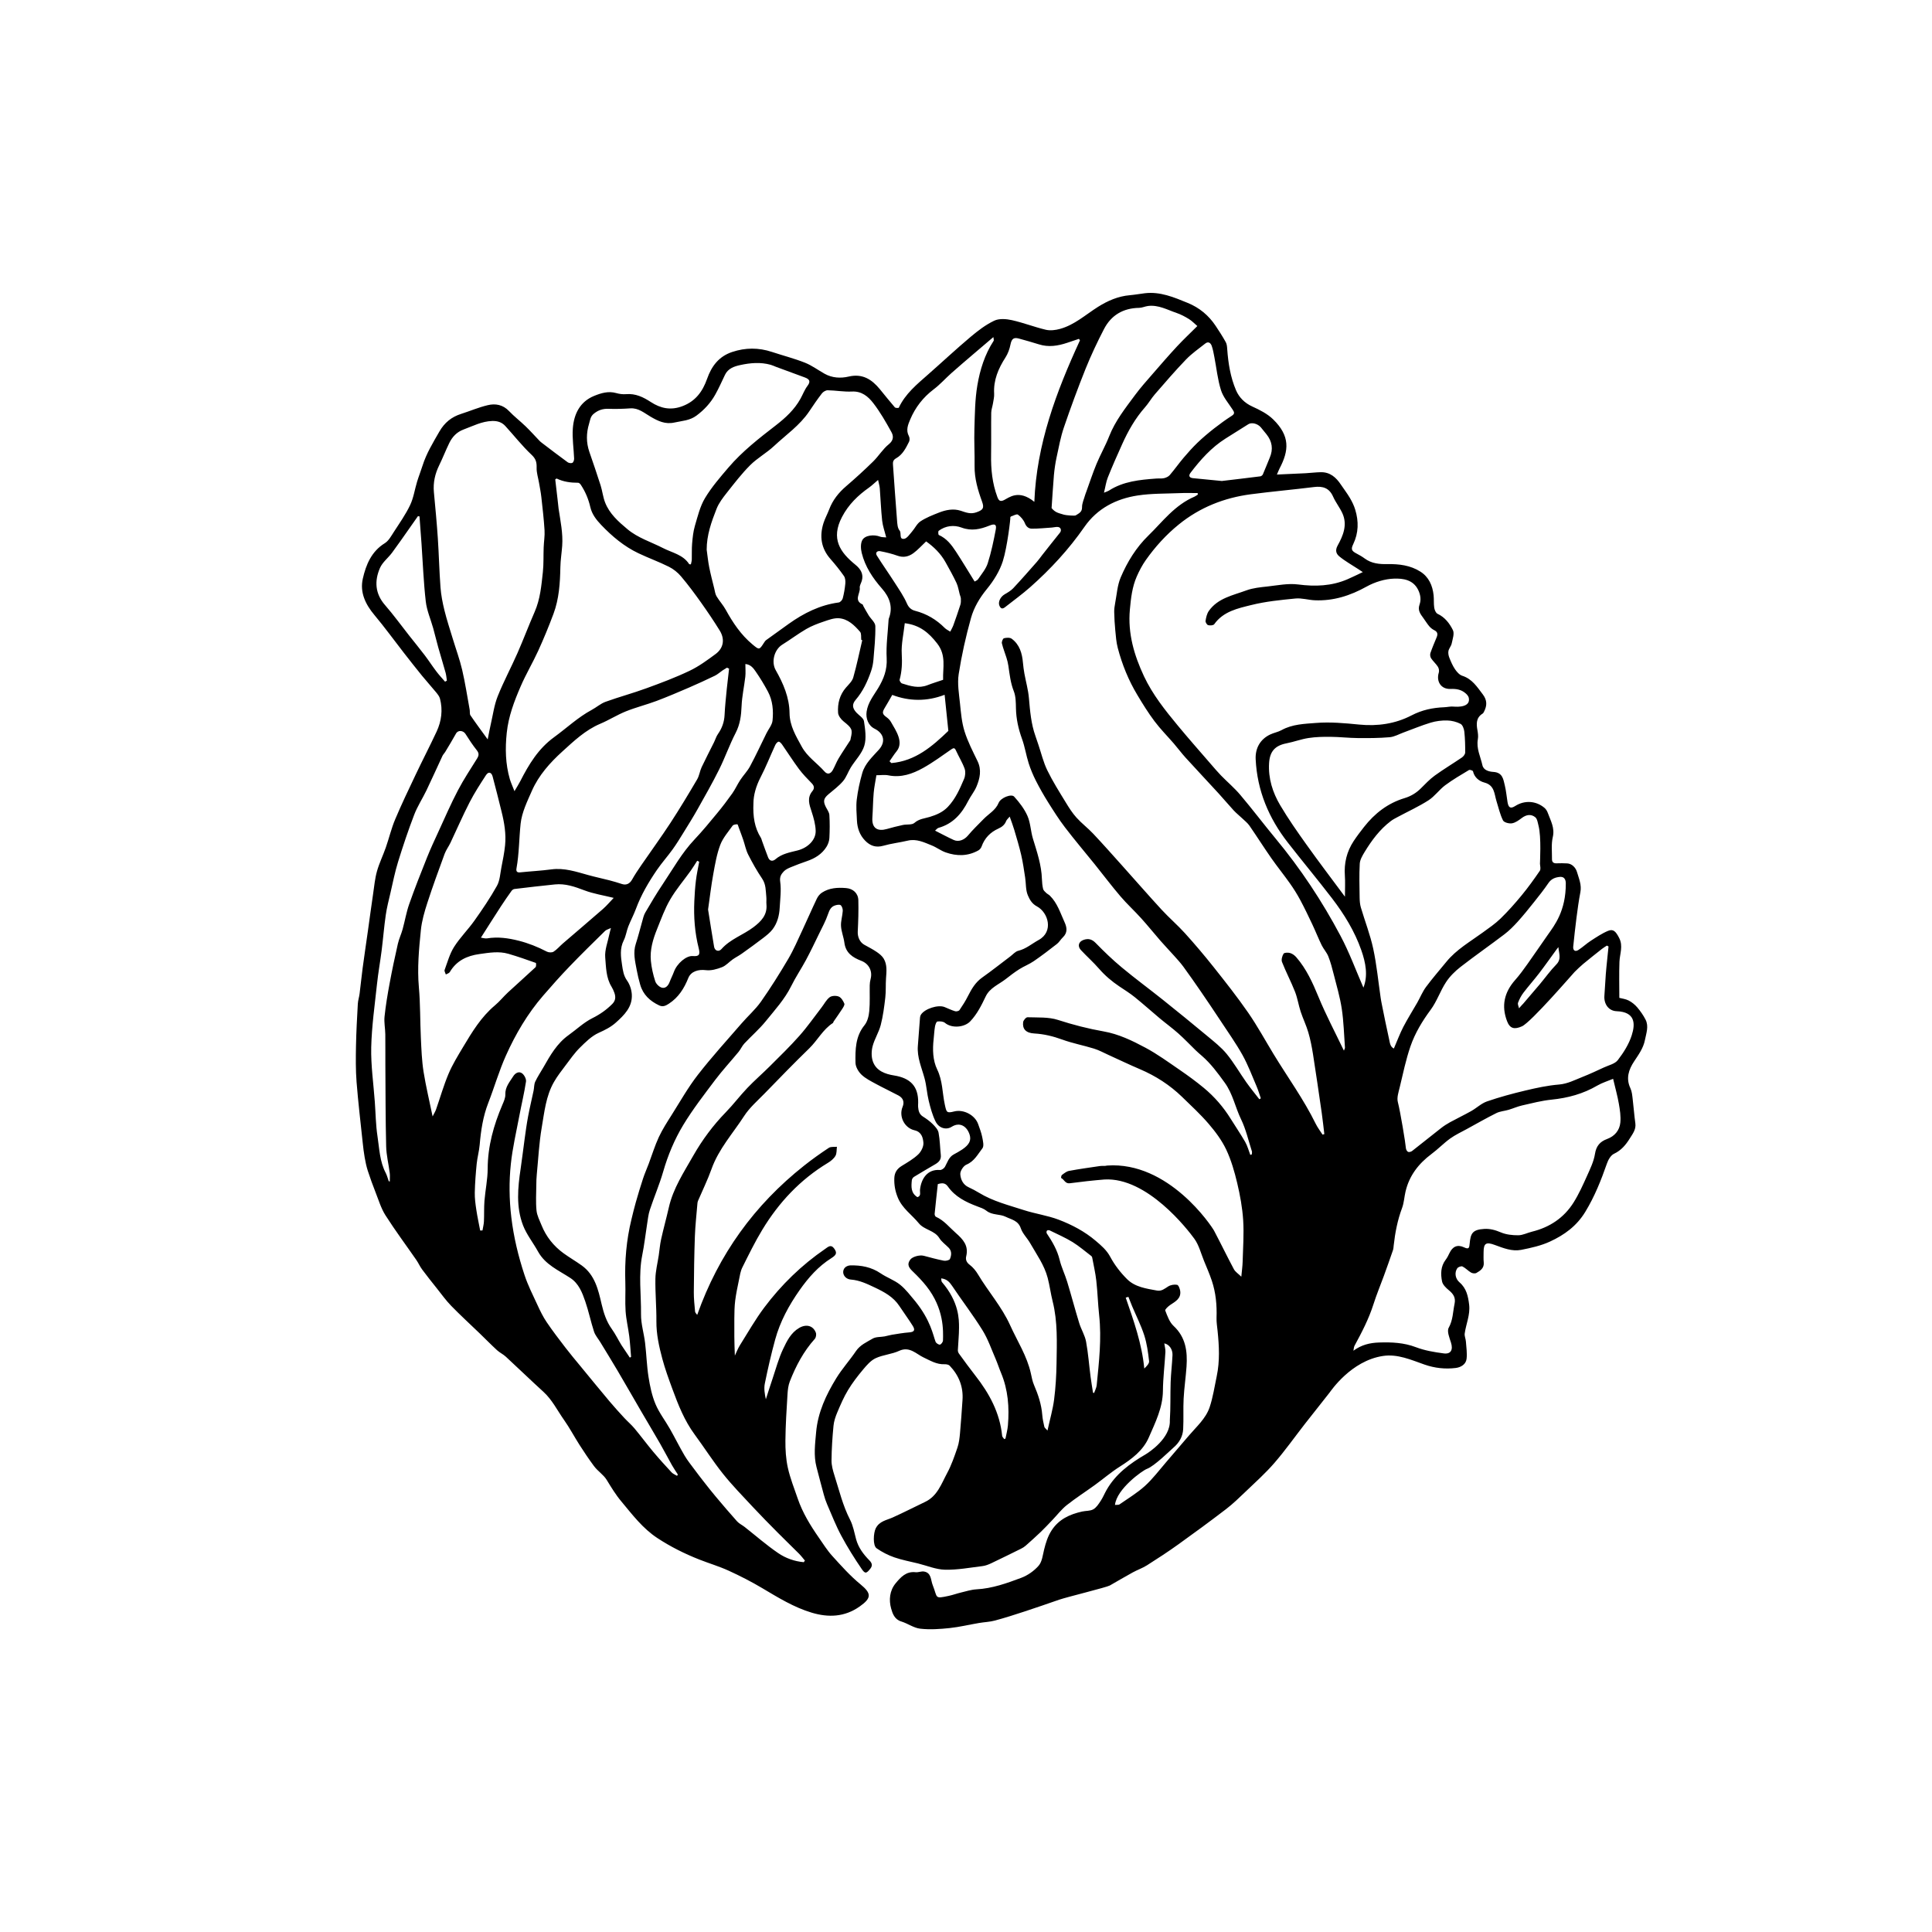
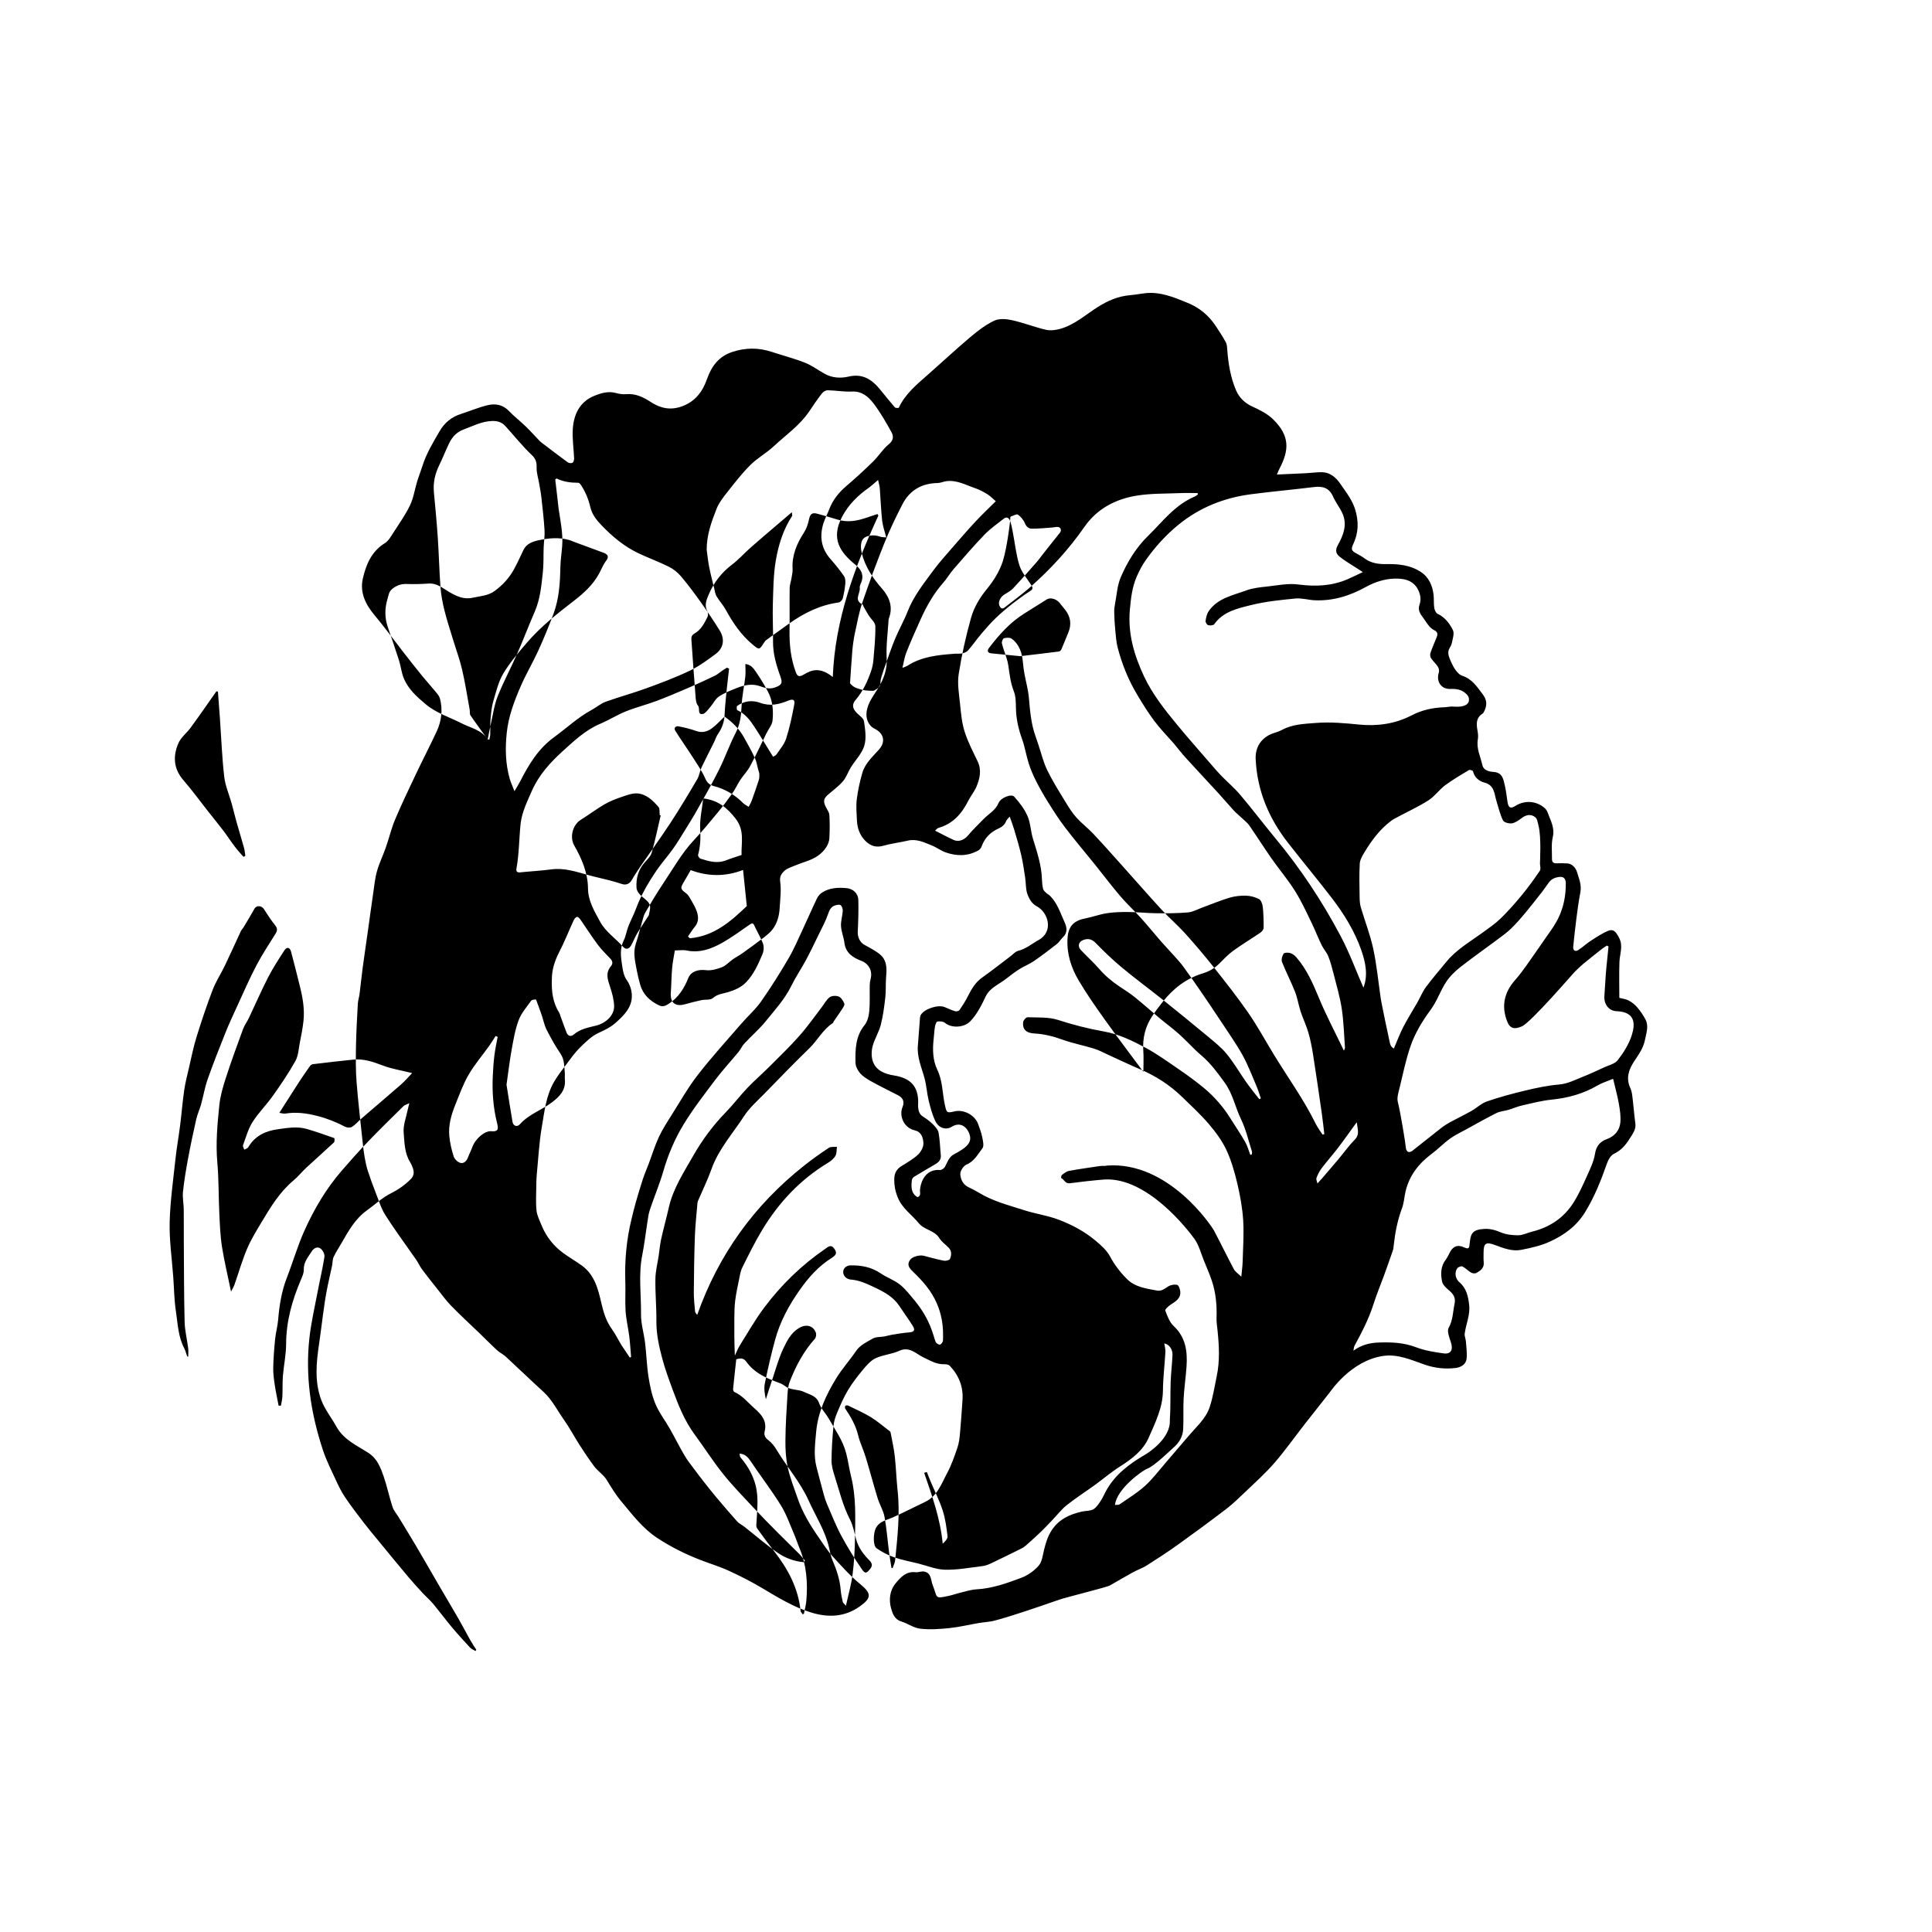
<svg xmlns="http://www.w3.org/2000/svg" fill="#000000" width="800px" height="800px" version="1.1" viewBox="144 144 512 512">
-   <path d="m357.31 557.57c-0.523-0.621-1.012-1.273-1.586-1.848-1.859-1.863-3.769-3.684-5.621-5.562-2.207-2.227-4.422-4.465-6.566-6.766-2.707-2.902-5.488-5.754-7.961-8.848-2.66-3.336-4.957-6.961-7.492-10.398-2.699-3.664-4.344-7.828-5.891-12.043-0.969-2.641-1.945-5.301-2.672-8.016-0.863-3.25-1.602-6.523-1.57-9.949 0.035-3.738-0.328-7.488-0.266-11.23 0.035-2.086 0.578-4.16 0.891-6.246 0.211-1.414 0.316-2.852 0.625-4.246 0.629-2.832 1.406-5.621 2.051-8.453 1.148-5.055 3.996-9.34 6.484-13.723 2.352-4.133 5.231-8.016 8.602-11.477 2.004-2.055 3.742-4.379 5.727-6.457 1.891-1.98 3.969-3.773 5.906-5.703 2.672-2.664 5.391-5.297 7.883-8.113 2.102-2.371 3.926-4.992 5.871-7.512 0.707-0.91 1.25-2.023 2.137-2.695 0.562-0.43 1.738-0.469 2.43-0.18 0.645 0.273 1.16 1.137 1.461 1.859 0.141 0.332-0.277 0.984-0.559 1.414-0.734 1.145-1.531 2.242-2.297 3.367-0.074 0.109-0.07 0.301-0.168 0.363-2.656 1.707-4.062 4.57-6.262 6.711-4.019 3.898-7.918 7.93-11.828 11.949-1.891 1.941-3.996 3.758-5.445 5.996-2.977 4.609-6.75 8.73-8.637 14.043-1.02 2.867-2.379 5.617-3.578 8.422-0.09 0.211-0.137 0.449-0.156 0.676-0.238 2.91-0.57 5.82-0.676 8.73-0.176 4.918-0.246 9.836-0.281 14.758-0.016 1.734 0.176 3.465 0.336 5.199 0.031 0.309 0.371 0.578 0.562 0.863 5.68-16.043 15.16-29.129 28.344-39.562 2.106-1.668 4.301-3.231 6.543-4.711 0.535-0.352 1.414-0.191 2.137-0.273-0.109 0.812-0.012 1.754-0.395 2.41-0.441 0.754-1.234 1.395-2.012 1.863-7.316 4.422-12.984 10.473-17.371 17.723-1.949 3.215-3.606 6.609-5.285 9.977-0.5 0.996-0.66 2.18-0.891 3.289-0.379 1.824-0.77 3.652-1.004 5.496-0.195 1.559-0.211 3.141-0.227 4.711-0.031 3.231-0.012 6.449 0.141 9.875 0.441-0.922 0.801-1.895 1.34-2.754 2.098-3.344 4.062-6.801 6.422-9.957 4.539-6.055 9.926-11.297 16.191-15.586 0.75-0.516 1.508-1.281 2.352-0.102 0.781 1.09 0.711 1.656-0.73 2.562-3.465 2.18-6.086 5.164-8.414 8.473-2.848 4.047-5.184 8.352-6.488 13.133-1.047 3.84-1.941 7.727-2.734 11.633-0.266 1.309-0.039 2.727 0.273 4.168 0.578-1.793 1.145-3.602 1.754-5.387 0.906-2.68 1.633-5.453 2.84-7.984 0.992-2.082 2.047-4.262 4.242-5.543 1.824-1.066 3.68-0.656 4.414 1.258 0.176 0.465 0.047 1.289-0.277 1.648-2.973 3.309-5.008 7.164-6.613 11.254-0.414 1.055-0.551 2.258-0.621 3.406-0.246 4.086-0.52 8.172-0.555 12.262-0.023 2.414 0.125 4.887 0.645 7.234 0.613 2.769 1.684 5.441 2.606 8.137 1.285 3.758 3.336 7.113 5.586 10.352 1.152 1.656 2.231 3.394 3.582 4.883 2.363 2.602 4.727 5.266 7.43 7.481 2.984 2.445 3.043 3.648-0.18 5.918-3.984 2.812-8.289 2.949-12.68 1.637-4.731-1.41-8.926-4.012-13.16-6.523-2.856-1.699-5.84-3.223-8.863-4.606-2.508-1.148-5.184-1.934-7.758-2.949-3.894-1.531-7.613-3.387-11.125-5.691-3.906-2.559-6.625-6.191-9.551-9.699-1.508-1.793-2.68-3.742-3.891-5.719-0.852-1.391-2.336-2.277-3.371-3.668-1.355-1.824-2.609-3.699-3.828-5.602-1.406-2.203-2.625-4.519-4.125-6.648-1.773-2.508-3.129-5.324-5.461-7.445-3.359-3.055-6.613-6.219-9.957-9.301-0.699-0.645-1.613-1.062-2.312-1.703-1.586-1.461-3.098-3.008-4.648-4.504-2.508-2.418-5.082-4.769-7.512-7.266-1.402-1.438-2.578-3.094-3.836-4.672-1.305-1.633-2.609-3.269-3.856-4.949-0.59-0.789-0.988-1.723-1.551-2.539-2.727-3.941-5.598-7.789-8.168-11.824-1.18-1.848-1.82-4.051-2.637-6.109-0.734-1.875-1.43-3.762-2.047-5.68-0.379-1.168-0.625-2.387-0.84-3.598-0.223-1.258-0.371-2.535-0.508-3.809-0.562-5.375-1.211-10.758-1.633-16.141-0.246-3.18-0.211-6.387-0.152-9.574 0.07-3.715 0.281-7.422 0.484-11.125 0.051-0.918 0.359-1.809 0.473-2.719 0.289-2.246 0.504-4.508 0.805-6.758 0.441-3.32 0.945-6.637 1.41-9.957 0.457-3.246 0.887-6.488 1.367-9.734 0.293-2.004 0.48-4.051 1.023-5.984 0.598-2.141 1.602-4.168 2.336-6.273 0.867-2.481 1.465-5.059 2.481-7.465 1.672-3.977 3.547-7.871 5.394-11.77 1.828-3.856 3.793-7.644 5.598-11.508 1.285-2.769 1.668-5.707 0.891-8.707-0.16-0.621-0.629-1.188-1.047-1.707-1.219-1.484-2.519-2.91-3.734-4.402-1.637-2.012-3.238-4.051-4.832-6.098-2.59-3.324-5.066-6.75-7.773-9.977-2.387-2.848-3.894-6.016-3.062-9.652 0.84-3.672 2.281-7.188 5.824-9.375 1.02-0.629 1.688-1.898 2.379-2.961 1.512-2.336 3.133-4.629 4.324-7.125 0.922-1.934 1.223-4.152 1.855-6.227 0.43-1.414 0.988-2.793 1.43-4.203 1.023-3.266 2.793-6.144 4.488-9.09 1.355-2.348 3.203-3.848 5.734-4.656 2.367-0.754 4.672-1.75 7.078-2.316 2.023-0.484 4.004-0.137 5.613 1.547 1.375 1.445 2.977 2.672 4.418 4.066 1.281 1.238 2.473 2.574 3.707 3.863 0.188 0.191 0.398 0.359 0.613 0.523 2.266 1.719 4.519 3.457 6.82 5.129 0.312 0.227 0.934 0.312 1.246 0.156 0.281-0.145 0.48-0.734 0.465-1.117-0.102-2.672-0.539-5.367-0.344-8.012 0.289-3.793 1.867-7.062 5.637-8.609 1.832-0.746 3.789-1.352 5.879-0.746 0.836 0.238 1.754 0.352 2.613 0.281 2.488-0.211 4.527 0.777 6.519 2.074 2.613 1.703 5.289 2.293 8.418 1.102 3.5-1.328 5.344-3.934 6.5-7.199 1.188-3.379 3.109-5.965 6.641-7.148s7.031-1.188 10.57-0.016c2.91 0.961 5.894 1.727 8.734 2.848 1.84 0.73 3.473 1.961 5.215 2.934 2.012 1.129 4.266 1.238 6.367 0.746 3.656-0.855 6.117 0.73 8.262 3.332 1.324 1.605 2.613 3.25 3.981 4.82 0.172 0.203 0.988 0.211 1.047 0.098 1.727-3.688 4.793-6.188 7.742-8.785 3.773-3.32 7.445-6.75 11.285-9.984 1.934-1.633 4.012-3.219 6.281-4.297 1.301-0.613 3.168-0.473 4.664-0.137 3.031 0.676 5.961 1.828 8.984 2.543 1.18 0.281 2.574 0.105 3.769-0.223 3.848-1.059 6.781-3.769 10.066-5.84 2.606-1.637 5.336-2.82 8.434-3.09 1.328-0.117 2.644-0.359 3.969-0.52 4.082-0.488 7.719 1.066 11.352 2.551 3.09 1.254 5.578 3.309 7.43 6.098 0.938 1.41 1.859 2.836 2.676 4.312 0.297 0.527 0.344 1.23 0.387 1.859 0.266 3.75 0.863 7.457 2.336 10.902 0.805 1.875 2.266 3.371 4.312 4.297 1.953 0.887 4 1.918 5.512 3.394 4.527 4.418 4.227 8.238 1.707 13.035-0.207 0.387-0.352 0.805-0.699 1.598 2.742-0.125 5.168-0.227 7.598-0.348 1.34-0.074 2.676-0.246 4.016-0.273 2.481-0.051 4.082 1.387 5.359 3.316 0.777 1.168 1.648 2.281 2.359 3.492 0.574 0.984 1.098 2.035 1.422 3.125 0.945 3.094 0.898 6.16-0.535 9.145-0.656 1.367-0.43 1.793 0.941 2.508 0.73 0.379 1.449 0.797 2.109 1.285 1.805 1.336 3.879 1.527 6.012 1.484 3.074-0.051 6.102 0.312 8.742 1.996 2.223 1.41 3.223 3.672 3.5 6.238 0.121 1.109 0.004 2.238 0.168 3.336 0.09 0.578 0.422 1.387 0.875 1.598 1.961 0.91 3.195 2.562 4.066 4.312 0.457 0.91-0.07 2.371-0.312 3.551-0.137 0.695-0.719 1.293-0.863 1.988-0.109 0.559 0.02 1.238 0.238 1.789 0.418 1.055 0.871 2.121 1.5 3.047 0.484 0.707 1.164 1.496 1.926 1.738 2.625 0.84 3.93 2.953 5.457 4.957 1.152 1.523 1.125 2.938 0.332 4.504-0.105 0.203-0.215 0.453-0.395 0.559-1.758 1.098-1.688 2.711-1.367 4.457 0.137 0.766 0.238 1.594 0.102 2.352-0.441 2.457 0.711 4.613 1.211 6.883 0.312 1.391 1.859 1.699 2.902 1.77 2.481 0.152 2.637 1.977 3.043 3.621 0.344 1.43 0.465 2.918 0.707 4.375 0.262 1.551 0.82 1.812 2.082 1.012 2.449-1.551 5.492-1.371 7.715 0.52 0.387 0.328 0.695 0.832 0.871 1.316 0.746 2.07 1.91 3.977 1.324 6.438-0.438 1.859-0.188 3.883-0.211 5.828-0.012 0.789 0.406 1.152 1.234 1.109 0.934-0.051 1.859-0.016 2.793 0.023 1.234 0.055 2.254 1.098 2.602 2.281 0.516 1.762 1.273 3.426 0.898 5.356-0.438 2.262-0.742 4.543-1.039 6.828-0.328 2.519-0.59 5.047-0.855 7.578-0.105 1.008 0.504 1.457 1.359 0.906 1.148-0.734 2.144-1.699 3.285-2.434 1.492-0.961 2.992-1.98 4.613-2.648 1.387-0.57 2.051 0.223 2.902 1.863 1.133 2.18 0.168 4.238 0.09 6.363-0.117 3.141-0.031 6.281-0.031 9.539 0.734 0.195 1.691 0.297 2.484 0.711 0.852 0.441 1.652 1.09 2.273 1.82 0.84 0.996 1.617 2.098 2.203 3.258 0.887 1.773 0.176 3.57-0.168 5.356-0.422 2.18-1.688 3.894-2.871 5.691-1.445 2.18-2.223 4.492-0.984 7.125 0.402 0.863 0.484 1.891 0.598 2.852 0.266 2.144 0.406 4.301 0.711 6.445 0.227 1.637-0.734 2.801-1.477 4.004-1.039 1.676-2.262 3.16-4.188 4.062-0.852 0.402-1.531 1.598-1.867 2.578-1.551 4.438-3.254 8.742-5.742 12.82-2.309 3.789-5.578 6.121-9.34 7.859-2.383 1.102-5.043 1.688-7.644 2.203-2.414 0.473-4.734-0.473-6.969-1.293-2.312-0.855-2.992-0.508-2.992 1.945 0.004 0.887-0.051 1.773 0.039 2.644 0.156 1.531-0.883 2.223-1.953 2.828-0.352 0.195-1.039 0.109-1.41-0.105-0.805-0.469-1.449-1.211-2.273-1.617-0.324-0.156-1.16 0.145-1.387 0.488-0.785 1.16-0.516 2.769 0.613 3.727 1.832 1.578 2.273 3.668 2.543 5.93 0.316 2.68-0.828 5.074-1.176 7.617-0.098 0.68 0.266 1.406 0.316 2.117 0.105 1.547 0.363 3.113 0.176 4.621-0.18 1.449-1.516 2.227-2.84 2.394-2.816 0.352-5.582 0.051-8.309-0.898-3.566-1.246-7.129-2.867-11.023-2.277-8.453 1.281-13.793 9.281-14.16 9.742-2.176 2.762-4.367 5.512-6.535 8.289-2.684 3.449-5.211 7.031-8.07 10.328-2.352 2.719-5.059 5.141-7.664 7.633-1.652 1.582-3.316 3.195-5.129 4.586-4.152 3.18-8.363 6.277-12.617 9.324-2.715 1.949-5.523 3.785-8.344 5.57-1.176 0.746-2.527 1.203-3.758 1.879-2.047 1.125-4.062 2.316-6.09 3.473-0.883 0.5-11.305 3.039-13.43 3.769-3.043 1.047-6.082 2.117-9.141 3.113-2.625 0.863-5.25 1.703-7.91 2.418-1.352 0.363-2.777 0.398-4.16 0.637-2.613 0.441-5.211 1.074-7.84 1.352-2.57 0.266-5.211 0.453-7.766 0.16-1.727-0.195-3.32-1.395-5.043-1.918-1.773-0.539-2.309-2.133-2.664-3.426-0.637-2.277-0.406-4.734 1.184-6.672 1.336-1.621 2.797-3.238 5.297-2.949 0.73 0.086 1.523-0.301 2.238-0.18 1.969 0.332 1.762 2.246 2.281 3.551 1.379 3.445 0.359 3.738 4.309 2.887 1.066-0.23 2.102-0.613 3.164-0.867 1.371-0.328 2.75-0.777 4.141-0.855 4.168-0.223 8.031-1.613 11.848-3.043 1.727-0.645 3.43-1.84 4.637-3.231 0.91-1.055 1.078-2.785 1.438-4.254 0.449-1.789 0.953-3.496 1.988-5.09 1.934-2.973 4.805-4.262 8.066-4.996 0.992-0.223 2.137-0.117 2.973-0.586 0.828-0.465 1.422-1.406 1.969-2.238 0.598-0.902 1.008-1.93 1.547-2.875 2.43-4.277 6.219-7.043 10.363-9.461 0.855-0.504 6.629-4.254 6.414-8.977 0.23-3.371 0.102-6.769 0.215-10.156 0.086-2.398 0.383-4.785 0.492-7.188 0.059-1.527-0.906-2.856-2.176-3.082 0.105 0.789 0.332 1.543 0.297 2.266-0.195 3.441-0.629 6.867-0.66 10.309-0.047 4.519-2.035 8.418-3.742 12.359-1.5 3.457-4.504 5.707-7.668 7.715-2.309 1.465-4.398 3.258-6.613 4.867-2.473 1.793-5.062 3.449-7.457 5.344-1.402 1.113-2.519 2.59-3.769 3.894-1.027 1.074-2.039 2.172-3.113 3.199-1.316 1.258-2.664 2.469-4.031 3.672-0.367 0.324-0.801 0.59-1.246 0.805-2.621 1.293-5.234 2.594-7.871 3.84-0.742 0.348-1.547 0.664-2.352 0.754-3.289 0.402-6.602 1.027-9.883 0.953-2.394-0.051-4.762-1.066-7.141-1.656-2.102-0.523-4.258-0.91-6.297-1.621-1.641-0.57-3.246-1.395-4.676-2.387-1.078-0.742-0.852-4.106-0.246-5.305 0.973-1.918 2.832-2.137 4.481-2.871 2.906-1.309 5.75-2.769 8.629-4.144 3.238-1.547 4.293-4.801 5.812-7.621 1.148-2.121 1.941-4.453 2.727-6.746 0.414-1.203 0.562-2.523 0.68-3.805 0.273-2.934 0.457-5.871 0.664-8.805 0.246-3.547-0.977-6.57-3.402-9.109-0.281-0.297-0.902-0.398-1.359-0.383-2.109 0.082-3.738-0.945-5.582-1.812-1.895-0.891-3.699-3.012-6.434-1.742-1.953 0.906-4.262 1.039-6.219 1.945-1.289 0.594-2.363 1.832-3.316 2.973-1.457 1.738-2.856 3.551-4.027 5.488-1.125 1.859-1.988 3.883-2.84 5.894-0.48 1.133-0.891 2.359-1.008 3.566-0.293 3.055-0.5 6.121-0.523 9.184-0.012 1.34 0.379 2.719 0.789 4.016 1.258 3.941 2.207 7.981 4.133 11.707 0.805 1.57 1.125 3.402 1.586 5.133 0.605 2.246 1.945 4.012 3.531 5.629 0.641 0.656 0.926 1.328 0.262 2.172-1.012 1.289-1.379 1.465-2.281 0.141-1.953-2.856-3.805-5.809-5.441-8.867-1.438-2.676-2.539-5.531-3.754-8.324-0.359-0.828-0.641-1.688-0.875-2.559-0.664-2.418-1.293-4.856-1.93-7.289-0.801-3.074-0.371-6.152-0.102-9.25 0.465-5.273 2.641-9.891 5.324-14.277 1.547-2.527 3.57-4.75 5.238-7.219 1.109-1.637 2.836-2.367 4.398-3.289 0.871-0.523 2.117-0.402 3.188-0.598 0.648-0.117 1.289-0.332 1.945-0.438 1.516-0.242 3.039-0.508 4.566-0.625 1.285-0.098 1.672-0.555 0.973-1.688-1.125-1.805-2.398-3.516-3.57-5.297-1.602-2.43-3.981-3.707-6.551-4.926-2.047-0.961-3.984-1.906-6.289-2.086-1.727-0.137-2.594-1.863-1.676-3.066 0.297-0.395 0.973-0.68 1.484-0.691 2.883-0.07 5.613 0.43 8.082 2.117 1.637 1.113 3.598 1.773 5.129 2.996 1.543 1.238 2.754 2.891 4.051 4.418 4.082 5.094 4.664 8.863 5.359 10.699 0.141 0.371 0.781 0.805 1.145 0.766 0.324-0.035 0.805-0.684 0.82-1.074 0.07-2.602 0.324-8.473-4.402-14.43-1.066-1.344-2.262-2.594-3.496-3.785-0.988-0.945-1.793-1.809-0.789-3.219 0.559-0.777 2.453-1.34 3.629-1.027 1.754 0.457 3.5 0.953 5.281 1.293 0.52 0.102 1.48-0.121 1.621-0.457 0.406-0.957 0.543-2.066-0.316-2.957-0.832-0.855-1.875-1.57-2.484-2.562-1.301-2.102-3.981-2.137-5.465-3.961-1.855-2.273-4.387-3.914-5.566-6.828-0.691-1.699-0.973-3.309-0.91-5.094 0.051-1.465 0.691-2.465 1.926-3.234 1.531-0.945 3.133-1.855 4.418-3.078 0.77-0.734 1.445-2.074 1.367-3.074-0.109-1.324-0.469-2.875-2.336-3.309-2.727-0.625-4.227-3.707-3.18-6.219 0.523-1.258 0.172-2.332-1.102-3.012-1.965-1.047-3.984-1.988-5.934-3.047-1.344-0.734-2.781-1.438-3.863-2.473-0.812-0.777-1.562-2.066-1.582-3.141-0.066-3.488-0.031-6.992 2.402-9.98 0.781-0.961 1.133-2.449 1.25-3.734 0.211-2.258 0.082-4.543 0.121-6.82 0.012-0.543 0.082-1.109 0.223-1.633 0.578-2.102-0.422-4.082-2.453-4.856-2.262-0.867-4.141-2.07-4.484-4.797-0.191-1.492-0.812-2.938-0.898-4.422-0.074-1.32 0.379-2.656 0.465-4 0.031-0.508-0.18-1.199-0.539-1.512-0.277-0.238-0.988-0.109-1.449 0.031-1.113 0.336-1.535 1.199-1.91 2.309-0.609 1.805-1.543 3.5-2.379 5.223-1.137 2.344-2.258 4.691-3.488 6.984-1.254 2.332-2.746 4.539-3.914 6.914-1.719 3.465-4.309 6.281-6.695 9.234-1.719 2.133-3.828 3.941-5.703 5.949-0.605 0.645-0.957 1.512-1.523 2.203-2.055 2.5-4.266 4.875-6.211 7.453-2.938 3.906-5.949 7.789-8.473 11.961-2.309 3.828-4.051 7.992-5.305 12.344-0.992 3.43-2.414 6.731-3.535 10.125-0.402 1.211-0.523 2.519-0.73 3.789-0.434 2.731-0.734 5.488-1.281 8.195-1.043 5.215-0.266 10.453-0.328 15.68-0.031 2.535 0.781 5.074 1.082 7.629 0.359 2.988 0.438 6.012 0.906 8.984 0.383 2.434 0.898 4.922 1.844 7.184 0.969 2.316 2.57 4.363 3.824 6.574 1.328 2.336 2.519 4.75 3.883 7.074 0.766 1.309 1.742 2.5 2.648 3.723 0.785 1.066 1.594 2.121 2.414 3.164 1.055 1.352 2.106 2.695 3.211 4.004 1.859 2.207 3.723 4.414 5.652 6.559 0.539 0.594 1.336 0.957 1.984 1.465 2.957 2.324 5.789 4.816 8.887 6.926 1.996 1.367 4.348 2.207 6.82 2.422 0.043-0.148 0.16-0.281 0.281-0.43zm104.14-282.52c-0.02-0.125-0.047-0.258-0.07-0.383-1.594 0-3.188-0.055-4.781 0.016-3.699 0.152-7.453 0.066-11.09 0.621-5.734 0.875-10.727 3.441-14.117 8.316-4.137 5.961-9.004 11.23-14.41 16.012-2.117 1.867-4.422 3.531-6.641 5.281-0.66 0.52-1.113 0.453-1.484-0.395-0.414-0.945 0.227-2.344 1.395-3.023 0.805-0.465 1.641-0.953 2.266-1.613 2.133-2.277 4.188-4.629 6.254-6.973 0.516-0.574 0.945-1.219 1.426-1.824 1.566-1.984 3.117-3.965 4.707-5.93 0.453-0.559 0.258-1.379-0.488-1.492-0.523-0.082-1.09 0.105-1.637 0.141-1.777 0.117-3.559 0.312-5.336 0.297-0.812-0.004-1.445-0.48-1.828-1.414-0.359-0.898-1.082-1.75-1.867-2.309-0.324-0.238-1.219 0.301-1.855 0.504-0.066 0.023-0.105 0.141-0.152 0.215 0.117 0.023-0.797 7.891-1.98 11.609-0.848 2.656-2.445 5.215-4.227 7.387-1.934 2.359-3.441 4.914-4.223 7.723-1.359 4.867-2.469 9.828-3.246 14.82-0.395 2.539 0.082 5.234 0.348 7.844 0.25 2.465 0.465 4.992 1.199 7.336 0.855 2.727 2.195 5.309 3.445 7.891 1.129 2.336 0.629 4.57-0.277 6.742-0.559 1.336-1.531 2.488-2.191 3.793-1.719 3.406-4.055 6.082-7.883 7.152-0.332 0.098-0.586 0.469-0.902 0.734 1.762 0.887 3.336 1.742 4.957 2.481 1.336 0.605 2.832-0.074 3.758-1.188 1.285-1.547 2.754-2.934 4.156-4.379 1.355-1.395 3.164-2.301 3.977-4.281 0.555-1.359 3.379-2.457 4.109-1.648 1.391 1.527 2.711 3.254 3.535 5.129 0.812 1.855 0.84 4.031 1.438 5.996 1.074 3.523 2.273 7.008 2.387 10.742 0.023 0.875 0.121 1.77 0.316 2.613 0.102 0.387 0.5 0.73 0.812 1.031 0.293 0.289 0.695 0.453 0.977 0.734 1.988 1.961 2.777 4.586 3.891 7.027 0.664 1.449 0.836 2.793-0.457 4.027-0.559 0.527-0.953 1.266-1.559 1.738-2 1.566-4.027 3.113-6.121 4.551-1.203 0.828-2.609 1.359-3.848 2.144-1.25 0.789-2.43 1.699-3.598 2.613-1.844 1.445-4.207 2.301-5.316 4.613-1.117 2.332-2.246 4.637-4.07 6.57-1.566 1.664-4.934 1.93-6.715 0.434-0.469-0.395-1.367-0.457-2.019-0.363-0.277 0.035-0.555 0.855-0.637 1.355-0.188 1.094-0.227 2.207-0.352 3.316-0.312 2.762-0.23 5.617 0.945 8.047 1.461 3.008 1.34 6.207 2.016 9.301 0.449 2.066 0.48 2.324 2.508 1.809 2.481-0.621 5.481 0.961 6.332 3.371 0.398 1.129 0.84 2.258 1.074 3.43 0.191 0.984 0.527 2.359 0.051 2.973-1.223 1.57-2.156 3.461-4.246 4.328-0.789 0.332-1.672 1.691-1.617 2.527 0.086 1.367 0.715 2.793 2.223 3.473 0.941 0.434 1.863 0.926 2.746 1.461 3.688 2.254 7.856 3.281 11.898 4.594 3.027 0.977 6.242 1.41 9.211 2.535 3.516 1.34 6.902 3.125 9.793 5.586 1.457 1.234 2.922 2.465 3.894 4.301 1.145 2.137 2.695 4.133 4.414 5.848 2.121 2.125 5.098 2.519 7.941 3.043 1.234 0.227 2.031-0.5 2.977-1.09 0.645-0.402 1.617-0.578 2.359-0.43 0.387 0.082 0.75 1.066 0.832 1.684 0.23 1.977-1.293 2.742-2.644 3.648-0.555 0.371-1.438 1.195-1.328 1.48 0.559 1.438 1.113 3.066 2.195 4.07 3.238 3.008 3.719 6.75 3.445 10.777-0.195 2.836-0.621 5.664-0.77 8.5-0.141 2.691 0.023 5.402-0.121 8.09-0.105 1.98-1.066 3.629-2.613 4.934-0.691 0.578-4.996 4.871-6.992 5.594-1.18 0.422-8.039 5.324-8.465 9.559 0.59-0.059 0.969 0.016 1.184-0.137 2.277-1.586 4.699-3.039 6.746-4.891 2.074-1.883 3.789-4.18 5.633-6.316 2.016-2.328 4.019-4.672 6.012-7.023 2.012-2.371 4.473-4.492 5.496-7.492 0.898-2.656 1.305-5.488 1.891-8.254 0.84-3.984 0.641-7.996 0.227-12.012-0.117-1.148-0.312-2.301-0.277-3.449 0.117-3.356-0.18-6.656-1.25-9.844-0.59-1.773-1.352-3.492-2.055-5.223-0.816-1.996-1.352-4.207-2.578-5.906-1.703-2.348-12.469-16.363-23.836-15.699-3.062 0.25-6.125 0.59-9.168 0.996-1.23 0.16-1.484-1.008-2.293-1.395-0.055-0.023 0.023-0.672 0.207-0.801 0.578-0.43 1.203-0.945 1.875-1.078 2.707-0.504 5.441-0.883 8.168-1.285 0.641-0.098 1.328 0.047 1.941-0.133 16.293-1.16 27.699 16.066 28.34 17.277 1.789 3.387 3.449 6.832 5.254 10.207 0.371 0.695 1.152 1.176 1.961 1.969 0.145-1.617 0.324-2.805 0.352-3.996 0.102-3.656 0.371-7.332 0.141-10.969-0.211-3.301-0.816-6.609-1.578-9.828-0.719-3.027-1.594-6.082-2.91-8.879-1.168-2.465-2.867-4.746-4.656-6.832-2.176-2.539-4.656-4.816-7.055-7.152-3.254-3.152-7.008-5.566-11.184-7.344-2.793-1.184-5.516-2.504-8.281-3.754-1.281-0.578-2.527-1.273-3.871-1.688-2.797-0.867-5.703-1.406-8.445-2.41-2.418-0.875-4.812-1.461-7.391-1.605-2.223-0.121-3.168-1.199-2.941-3.008 0.07-0.492 0.77-1.301 1.16-1.289 2.707 0.102 5.562-0.105 8.07 0.707 3.984 1.289 7.992 2.324 12.09 3.043 3.988 0.699 7.586 2.445 11.078 4.312 3.152 1.684 6.07 3.82 9.035 5.848 2.203 1.512 4.367 3.09 6.418 4.785 2.82 2.332 5.199 5.074 7.141 8.195 1.27 2.055 2.648 4.055 3.856 6.156 0.605 1.055 0.91 2.281 1.355 3.43 0.125-0.047 0.262-0.086 0.387-0.125 0.016-0.273 0.109-0.57 0.035-0.812-0.918-2.84-1.57-5.812-2.863-8.48-1.559-3.195-2.176-6.742-4.348-9.734-1.848-2.551-3.672-5.043-6.055-7.106-0.555-0.48-1.113-0.953-1.637-1.465-1.527-1.477-2.984-3.031-4.566-4.438-1.602-1.426-3.344-2.691-4.996-4.07-2.195-1.84-4.328-3.758-6.559-5.559-1.305-1.055-2.731-1.941-4.121-2.871-1.977-1.328-3.762-2.836-5.34-4.648-1.516-1.742-3.254-3.281-4.832-4.973-0.957-1.031-0.629-2.227 0.711-2.699 1.215-0.43 2.207-0.203 3.199 0.816 2.207 2.258 4.488 4.469 6.918 6.481 3.543 2.953 7.266 5.684 10.867 8.559 3.961 3.168 7.891 6.367 11.785 9.609 1.789 1.492 3.672 2.957 5.141 4.742 1.926 2.348 3.445 5.019 5.199 7.508 1.098 1.551 2.309 3.019 3.465 4.516 0.133-0.082 0.266-0.152 0.395-0.238-0.363-1.055-0.676-2.133-1.113-3.16-1.199-2.797-2.273-5.672-3.742-8.316-1.762-3.152-3.875-6.117-5.859-9.141-1.703-2.586-3.43-5.144-5.176-7.691-1.527-2.215-3.066-4.43-4.656-6.606-0.746-1.008-1.602-1.941-2.438-2.875-1.18-1.324-2.418-2.606-3.586-3.941-1.727-1.98-3.371-4.039-5.133-5.984-1.789-1.988-3.777-3.797-5.512-5.836-2.363-2.766-4.543-5.672-6.82-8.504-2.625-3.254-5.34-6.449-7.875-9.773-1.617-2.117-3.047-4.383-4.469-6.644-1.164-1.859-2.254-3.777-3.25-5.738-0.742-1.473-1.391-3.012-1.891-4.578-0.676-2.137-1.008-4.383-1.773-6.484-0.953-2.641-1.547-5.297-1.602-8.105-0.031-1.516-0.031-3.144-0.57-4.516-0.867-2.203-1.109-4.457-1.438-6.734-0.102-0.719-0.289-1.438-0.504-2.137-0.387-1.273-0.91-2.516-1.211-3.809-0.102-0.406 0.246-1.27 0.539-1.355 0.645-0.168 1.57-0.227 2.051 0.121 2.109 1.551 2.769 3.871 2.988 6.363 0.09 0.961 0.211 1.926 0.383 2.871 0.395 2.176 1.012 4.316 1.199 6.508 0.297 3.402 0.57 6.785 1.723 10.031 0.277 0.777 0.527 1.57 0.797 2.352 0.762 2.254 1.309 4.613 2.344 6.734 1.43 2.938 3.188 5.719 4.891 8.508 0.852 1.41 1.758 2.832 2.852 4.047 1.367 1.516 3.023 2.766 4.422 4.254 2.606 2.766 5.125 5.613 7.664 8.445 3.5 3.898 6.938 7.859 10.488 11.715 1.98 2.144 4.211 4.062 6.172 6.223 2.621 2.902 5.152 5.891 7.586 8.953 3.148 3.965 6.289 7.945 9.168 12.102 2.434 3.523 4.5 7.305 6.723 10.973 3.734 6.141 7.981 11.965 11.16 18.445 0.5 1.02 1.211 1.934 1.824 2.898 0.152-0.051 0.312-0.098 0.473-0.141-0.223-1.84-0.414-3.684-0.676-5.523-0.754-5.215-1.508-10.43-2.324-15.633-0.312-1.953-0.691-3.91-1.246-5.805-0.539-1.859-1.41-3.629-2.019-5.473-0.57-1.738-0.836-3.586-1.5-5.285-1.047-2.664-2.398-5.215-3.445-7.879-0.242-0.609 0.035-1.602 0.406-2.207 0.203-0.312 1.188-0.344 1.734-0.18 0.605 0.176 1.211 0.621 1.633 1.109 2.684 3.094 4.328 6.734 5.883 10.508 1.961 4.766 4.387 9.34 6.742 14.254 0.168-0.473 0.293-0.641 0.277-0.789-0.25-3.445-0.332-6.918-0.848-10.324-0.465-3.09-1.367-6.109-2.137-9.145-0.402-1.594-0.82-3.199-1.426-4.719-0.418-1.055-1.25-1.934-1.754-2.961-0.887-1.812-1.621-3.699-2.488-5.531-1.027-2.176-2.066-4.348-3.203-6.469-0.816-1.523-1.738-2.988-2.731-4.394-1.586-2.246-3.324-4.387-4.902-6.641-1.988-2.848-3.84-5.777-5.812-8.637-0.492-0.715-1.211-1.273-1.844-1.879-0.766-0.734-1.605-1.391-2.336-2.172-1.367-1.48-2.656-3.039-4.019-4.523-2.887-3.152-5.82-6.262-8.699-9.426-1.098-1.203-2.07-2.523-3.133-3.758-1.715-1.984-3.582-3.859-5.148-5.949-1.656-2.203-3.113-4.555-4.527-6.922-2.344-3.894-4.047-8.086-5.199-12.48-0.398-1.527-0.516-3.133-0.664-4.719-0.156-1.594-0.246-3.203-0.281-4.812-0.016-0.777 0.105-1.57 0.25-2.344 0.441-2.293 0.574-4.731 1.477-6.836 1.754-4.109 4.09-7.926 7.352-11.098 1.891-1.832 3.613-3.848 5.523-5.668 1.98-1.883 4.137-3.551 6.691-4.625 0.316-0.145 0.602-0.379 0.891-0.562zm-150.55 228.74c0.109-0.07 0.227-0.141 0.344-0.211-0.156-1.82-0.258-3.652-0.484-5.461-0.281-2.211-0.816-4.41-0.969-6.625-0.176-2.543 0.016-5.109-0.074-7.664-0.195-5.629 0.281-11.184 1.617-16.66 0.371-1.523 0.73-3.043 1.16-4.543 0.598-2.098 1.223-4.188 1.906-6.258 0.441-1.352 1.023-2.644 1.523-3.977 0.887-2.359 1.617-4.781 2.676-7.059 0.953-2.039 2.195-3.961 3.406-5.875 2.258-3.578 4.348-7.289 6.934-10.617 3.648-4.695 7.664-9.105 11.559-13.602 1.691-1.965 3.688-3.699 5.168-5.801 2.574-3.664 4.957-7.465 7.231-11.324 1.449-2.469 2.578-5.133 3.797-7.734 1.281-2.727 2.469-5.496 3.769-8.211 0.297-0.625 0.797-1.25 1.367-1.617 1.941-1.266 4.144-1.387 6.383-1.203 1.848 0.145 3.211 1.359 3.254 3.223 0.07 2.769-0.016 5.551-0.156 8.312-0.07 1.375 0.523 2.816 1.738 3.488 1.113 0.621 2.258 1.199 3.309 1.918 0.699 0.48 1.426 1.062 1.84 1.773 0.934 1.586 0.742 3.375 0.609 5.144-0.125 1.719 0.004 3.461-0.195 5.16-0.281 2.449-0.598 4.918-1.215 7.297-0.5 1.918-1.641 3.668-2.144 5.582-0.332 1.266-0.363 2.812 0.059 4.027 0.875 2.527 3.309 3.371 5.637 3.738 4.336 0.695 6.445 2.883 6.375 7.215-0.004 0.371-0.047 0.746-0.016 1.117 0.086 1.02 0.301 1.941 1.281 2.559 0.922 0.578 1.824 1.234 2.594 1.996 0.641 0.645 1.387 1.438 1.543 2.262 0.367 1.949 0.387 3.965 0.598 5.949 0.125 1.199-0.523 1.863-1.445 2.41-1.891 1.113-3.789 2.207-5.656 3.356-0.273 0.168-0.539 0.555-0.574 0.867-0.176 1.703-0.301 3.414 1.473 4.516 1.066-0.332 0.621-1.258 0.691-1.977 0.312-2.941 1.988-5.488 5.285-5.219 0.43 0.035 1.09-0.43 1.32-0.84 0.664-1.184 1.008-2.57 2.332-3.285 0.754-0.414 1.523-0.82 2.231-1.301 1.918-1.289 2.445-2.457 1.98-3.934-0.672-2.133-2.523-3.496-4.769-2.086-1.449 0.91-3.387 0.379-4.277-1.445-0.832-1.703-1.344-3.594-1.793-5.445-0.48-1.965-0.578-4.019-1.109-5.969-0.766-2.832-2.019-5.547-1.773-8.586 0.203-2.492 0.371-4.992 0.57-7.488 0.02-0.258 0.098-0.539 0.227-0.754 0.984-1.598 4.566-2.754 6.293-2.047 0.926 0.379 1.84 0.82 2.797 1.109 0.332 0.102 0.973-0.055 1.148-0.312 0.816-1.195 1.598-2.422 2.246-3.719 0.953-1.879 1.977-3.641 3.769-4.906 2.539-1.793 4.973-3.738 7.461-5.606 0.691-0.523 1.32-1.293 2.098-1.48 2.066-0.504 3.602-1.875 5.379-2.848 4.086-2.223 2.57-7.32-0.438-8.922-1.359-0.719-1.949-1.879-2.398-2.926-0.609-1.414-0.473-3.148-0.719-4.734-0.309-1.988-0.586-3.984-1.039-5.945-0.52-2.246-1.188-4.457-1.844-6.672-0.324-1.113-0.75-2.203-1.211-3.516-0.434 0.527-0.785 0.805-0.926 1.16-0.395 1.012-1.094 1.578-2.074 2.019-2.117 0.953-3.652 2.508-4.449 4.758-0.141 0.395-0.484 0.816-0.852 1.023-2.793 1.566-5.734 1.559-8.664 0.527-1.285-0.449-2.414-1.336-3.684-1.844-2.031-0.816-4.031-1.824-6.375-1.27-2.144 0.508-4.359 0.75-6.473 1.355-1.977 0.559-3.481 0.012-4.816-1.359-1.438-1.477-2.07-3.316-2.168-5.332-0.09-1.855-0.266-3.738-0.047-5.562 0.289-2.363 0.801-4.715 1.457-7.004 0.727-2.551 2.699-4.301 4.41-6.211 1.848-2.066 1.355-4.312-1.137-5.547-1.699-0.84-2.379-2.766-2.117-4.543 0.359-2.434 1.863-4.238 3.043-6.191 1.492-2.481 2.438-4.906 2.273-7.941-0.188-3.387 0.312-6.812 0.508-10.219 0.004-0.098 0.016-0.191 0.051-0.277 1.195-3.059 0.191-5.699-1.805-7.961-2.469-2.805-4.481-5.836-5.371-9.465-0.266-1.09-0.336-2.519 0.172-3.414 0.746-1.309 3.133-1.5 4.672-0.898 0.465 0.188 1.02 0.137 1.648 0.207-0.406-1.633-0.922-3.019-1.074-4.438-0.312-2.848-0.406-5.719-0.629-8.574-0.055-0.664-0.266-1.32-0.453-2.215-1.008 0.855-1.652 1.496-2.383 2.012-2.957 2.086-5.445 4.492-7.176 7.801-3.019 5.769-0.504 9.359 3.523 12.637 1.438 1.16 2.246 2.523 1.719 4.297-0.18 0.621-0.613 1.266-0.535 1.844 0.191 1.461-1.676 3.293 0.727 4.398 0.125 0.055 0.145 0.312 0.238 0.473 0.465 0.816 0.91 1.648 1.41 2.445 0.59 0.945 1.727 1.863 1.75 2.816 0.059 2.973-0.258 5.961-0.504 8.934-0.086 1.02-0.297 2.055-0.629 3.023-0.945 2.746-2.156 5.352-4.082 7.598-1.023 1.195-0.871 2.215 0.203 3.379 0.695 0.75 1.875 1.438 2 2.277 0.324 2.141 0.684 4.508 0.09 6.5-0.625 2.086-2.383 3.824-3.578 5.754-0.734 1.184-1.176 2.602-2.066 3.641-1.109 1.301-2.519 2.344-3.836 3.457-1.32 1.117-1.484 1.844-0.715 3.391 0.348 0.695 0.887 1.391 0.934 2.109 0.125 2.035 0.109 4.09 0.004 6.121-0.039 0.785-0.344 1.637-0.762 2.312-1.211 1.945-3.059 3.074-5.199 3.805-1.426 0.488-2.84 1.02-4.231 1.594-0.672 0.281-1.402 0.605-1.883 1.117-0.676 0.719-1.152 1.414-0.961 2.731 0.316 2.254-0.004 4.602-0.133 6.906-0.109 2.066-0.625 4.062-1.891 5.727-0.672 0.883-1.594 1.598-2.484 2.289-1.859 1.422-3.758 2.797-5.664 4.152-0.77 0.551-1.629 0.973-2.402 1.516-0.961 0.676-1.785 1.652-2.836 2.062-1.34 0.523-2.891 0.969-4.273 0.797-1.977-0.25-3.953 0.289-4.676 2.098-1.098 2.746-2.606 5.141-5.129 6.781-0.801 0.52-1.57 0.938-2.578 0.465-2.438-1.152-4.281-2.84-5.039-5.512-0.367-1.273-0.68-2.574-0.922-3.883-0.422-2.301-1.02-4.59-0.23-6.961 0.629-1.895 1.09-3.844 1.648-5.762 0.242-0.836 0.414-1.734 0.84-2.469 1.512-2.594 3.047-5.176 4.719-7.664 2.664-3.981 5.004-8.191 8.332-11.715 2.106-2.227 4.062-4.609 6.016-6.977 1.395-1.691 2.731-3.441 4-5.234 0.797-1.125 1.359-2.414 2.117-3.562 0.82-1.246 1.895-2.332 2.594-3.633 1.543-2.875 2.918-5.848 4.363-8.777 0.551-1.113 1.48-2.188 1.598-3.336 0.262-2.613 0.055-5.281-1.215-7.668-0.973-1.828-2.055-3.613-3.238-5.32-0.609-0.883-1.316-1.875-2.746-2.004 0 1.25 0.102 2.324-0.016 3.371-0.297 2.602-0.883 5.176-0.988 7.777-0.105 2.492-0.383 4.812-1.566 7.098-1.629 3.148-2.805 6.531-4.383 9.707-1.773 3.562-3.75 7.027-5.699 10.5-1.152 2.055-2.41 4.066-3.648 6.066-0.953 1.547-1.895 3.102-2.957 4.574-1.344 1.875-2.898 3.598-4.195 5.496-2.211 3.238-4.191 6.609-5.562 10.324-0.586 1.578-1.395 3.074-2.012 4.644-0.469 1.199-0.629 2.539-1.203 3.672-1.09 2.144-0.781 4.352-0.453 6.519 0.211 1.395 0.395 2.832 1.316 4.125 0.73 1.012 1.188 2.41 1.27 3.668 0.211 3.356-2.039 5.531-4.277 7.531-1.281 1.145-2.848 1.93-4.481 2.66-1.883 0.848-3.492 2.449-5.004 3.945-1.41 1.395-2.562 3.059-3.769 4.656-1.082 1.441-2.207 2.871-3.098 4.434-2.141 3.727-2.543 7.996-3.25 12.105-0.699 4.086-0.902 8.254-1.305 12.391-0.09 0.922-0.121 1.844-0.125 2.769-0.02 2.262-0.172 4.535 0.051 6.777 0.133 1.352 0.82 2.648 1.344 3.945 1.215 3.012 3.18 5.473 5.789 7.379 1.582 1.152 3.289 2.133 4.875 3.273 3.481 2.516 4.363 6.438 5.254 10.27 0.555 2.367 1.27 4.578 2.711 6.578 0.969 1.352 1.688 2.863 2.559 4.277 0.703 1.074 1.461 2.176 2.199 3.281zm194.42-98.051c1.258-3.203 0.609-6.59-0.559-9.926-1.773-5.047-4.543-9.551-7.773-13.766-3.812-4.973-7.836-9.789-11.688-14.738-5.066-6.492-8.137-13.785-8.535-22.102-0.141-2.91 1.203-5.305 3.844-6.555 0.973-0.465 2.09-0.648 3.031-1.168 2.856-1.582 6.082-1.656 9.141-1.898 3.777-0.297 7.637 0.055 11.426 0.434 4.875 0.484 9.582-0.211 13.836-2.418 2.84-1.48 5.664-2.051 8.715-2.176 0.816-0.035 1.637-0.25 2.434-0.172 1.09 0.105 4.594 0.211 4.051-2.336-0.105-0.469-0.523-0.918-0.918-1.246-1.137-0.961-2.449-1.152-3.945-1.098-2.473 0.105-3.824-1.969-3.078-4.344 0.137-0.453 0.02-1.129-0.246-1.535-0.508-0.797-1.27-1.438-1.789-2.227-0.238-0.359-0.332-0.988-0.195-1.391 0.484-1.426 1.098-2.816 1.668-4.219 0.324-0.789 0.25-1.402-0.613-1.832-0.516-0.25-0.992-0.629-1.359-1.059-0.57-0.672-1.023-1.438-1.547-2.152-0.777-1.074-1.578-2.035-1.023-3.602 0.449-1.254 0.266-2.59-0.371-3.894-1.352-2.734-4.051-3.043-6.344-2.977-2.473 0.074-5.133 0.898-7.316 2.109-4.336 2.414-8.812 3.848-13.766 3.629-1.703-0.082-3.426-0.629-5.082-0.469-3.918 0.387-7.879 0.777-11.688 1.723-3.598 0.891-7.43 1.684-9.844 5.09-0.227 0.324-1.113 0.383-1.613 0.25-0.324-0.086-0.746-0.781-0.691-1.133 0.145-0.91 0.363-1.91 0.875-2.637 2.402-3.414 6.383-4.125 9.949-5.445 1.754-0.645 3.691-0.828 5.566-1.031 2.715-0.301 5.5-0.883 8.156-0.535 4.519 0.586 8.836 0.434 13.039-1.367 1.281-0.543 2.519-1.176 4.09-1.91-0.574-0.379-0.883-0.586-1.188-0.785-1.688-1.109-3.473-2.098-5.027-3.371-0.746-0.621-1.219-1.492-0.453-2.883 1.438-2.594 2.66-5.473 1.266-8.539-0.699-1.531-1.785-2.883-2.469-4.422-1.023-2.312-2.727-2.832-5.055-2.543-5.566 0.695-11.168 1.184-16.727 1.914-7.082 0.926-13.551 3.488-19.121 8.016-3.352 2.715-6.258 5.918-8.746 9.445-0.945 1.344-1.723 2.832-2.387 4.344-1.215 2.777-1.543 5.723-1.82 8.746-0.586 6.344 1.137 12.121 3.742 17.688 2.273 4.84 5.613 9.02 9.008 13.121 2.856 3.449 5.828 6.816 8.762 10.207 0.863 0.996 1.715 2.004 2.629 2.949 1.688 1.734 3.559 3.305 5.113 5.148 3.199 3.777 6.184 7.738 9.34 11.547 6.641 8 12.359 16.637 17.219 25.801 2.371 4.453 4.117 9.246 6.078 13.738zm66.172 24.16c-1.461 0.609-2.906 1.039-4.168 1.777-3.769 2.207-7.824 3.305-12.152 3.742-2.625 0.266-5.219 0.945-7.805 1.535-1.219 0.277-2.379 0.805-3.582 1.16-1.074 0.316-2.258 0.383-3.238 0.871-2.644 1.316-5.215 2.793-7.809 4.211-1.496 0.82-3.062 1.543-4.445 2.535-1.723 1.25-3.219 2.82-4.934 4.09-3.445 2.574-5.918 5.773-6.891 10.012-0.328 1.426-0.398 2.941-0.902 4.297-1.211 3.231-1.848 6.551-2.223 9.949-0.039 0.406-0.059 0.84-0.191 1.23-0.785 2.277-1.586 4.555-2.414 6.82-0.918 2.508-1.949 4.973-2.754 7.512-1.234 3.871-3.078 7.43-5.008 10.973-0.207 0.383-0.207 0.887-0.301 1.34 2.109-1.559 4.352-2.098 6.793-2.176 3.332-0.109 6.566 0.023 9.773 1.246 2.328 0.891 4.871 1.309 7.359 1.641 1.918 0.258 2.535-0.969 1.918-2.891-0.402-1.27-1.109-2.984-0.598-3.894 1.152-2.062 1.102-4.238 1.559-6.379 0.336-1.633-0.344-2.613-1.527-3.586-0.754-0.621-1.633-1.465-1.797-2.344-0.383-1.945-0.371-3.961 0.953-5.703 0.402-0.527 0.727-1.152 1.008-1.762 0.832-1.785 2.137-2.383 3.918-1.527 1.289 0.609 1.34 0.035 1.438-0.992 0.258-2.648 0.664-3.723 3.875-3.91 1.5-0.09 2.918 0.289 4.363 0.906 1.414 0.605 3.098 0.789 4.664 0.777 1.211-0.016 2.414-0.66 3.633-0.957 4.684-1.152 8.465-3.668 11.023-7.75 1.387-2.211 2.469-4.629 3.547-7.023 0.84-1.879 1.785-3.805 2.102-5.801 0.332-2.137 1.328-3.289 3.231-3.988 1.996-0.734 3.285-2.273 3.492-4.316 0.172-1.668-0.109-3.414-0.402-5.094-0.355-2.043-0.926-4.039-1.508-6.531zm-291.15-76.234c0.68-1.164 1.148-1.883 1.535-2.644 2.273-4.438 4.758-8.602 8.977-11.668 3.32-2.414 6.312-5.266 9.969-7.231 1.246-0.672 2.348-1.664 3.652-2.137 3.559-1.289 7.219-2.266 10.77-3.566 3.879-1.41 7.758-2.867 11.48-4.641 2.453-1.164 4.707-2.82 6.906-4.445 2.125-1.566 2.519-3.93 1.113-6.219-1.559-2.523-3.223-4.988-4.941-7.406-1.691-2.379-3.43-4.731-5.316-6.957-0.867-1.031-2.016-1.953-3.223-2.555-2.629-1.316-5.422-2.316-8.082-3.586-3.793-1.805-6.969-4.473-9.855-7.496-1.305-1.371-2.449-2.832-2.887-4.734-0.484-2.106-1.309-4.082-2.5-5.883-0.16-0.246-0.473-0.559-0.715-0.559-1.984 0.004-3.898-0.25-5.707-1.125-0.039-0.02-0.145 0.09-0.371 0.238 0.473 3.812 0.863 7.559 0.887 7.738 0.488 3.269 1.195 6.523 0.957 9.859-0.137 1.895-0.449 3.785-0.484 5.68-0.082 4.195-0.344 8.367-1.824 12.34-1.234 3.301-2.578 6.574-4.039 9.777-1.457 3.188-3.266 6.219-4.656 9.438-1.707 3.945-3.234 7.949-3.691 12.324-0.438 4.172-0.348 8.242 0.816 12.27 0.293 0.969 0.73 1.898 1.23 3.188zm289.93 41.156c-0.145-0.082-0.293-0.156-0.434-0.23-0.441 0.297-0.906 0.562-1.324 0.891-1.656 1.309-3.316 2.621-4.941 3.965-0.797 0.672-1.551 1.402-2.293 2.137-0.453 0.449-11.527 13.32-13.945 14.402-1.969 0.883-3.18 0.648-3.945-1.355-1.566-4.082-0.734-7.668 2.137-10.914 1.199-1.352 2.258-2.82 3.305-4.293 1.82-2.555 3.57-5.152 5.375-7.719 1.707-2.422 4.793-6.273 4.746-13.648-0.012-0.938-0.402-1.777-1.547-1.672-1.188 0.109-2.254 0.473-3.023 1.586-1.199 1.762-2.523 3.441-3.859 5.109-1.406 1.77-2.828 3.527-4.336 5.199-1.082 1.188-2.231 2.352-3.5 3.316-3.84 2.922-7.809 5.68-11.617 8.641-1.461 1.137-2.856 2.508-3.863 4.051-1.523 2.316-2.41 5.074-4.047 7.285-2.242 3.031-4.168 6.219-5.379 9.734-1.211 3.523-1.969 7.203-2.84 10.832-0.312 1.285-0.805 2.731-0.5 3.914 0.664 2.551 2.055 10.977 2.137 12.223 0.023 0.348 0.281 0.84 0.562 0.977 0.266 0.133 0.805-0.016 1.082-0.227 2.57-2 5.106-4.062 7.672-6.062 0.734-0.578 1.547-1.098 2.367-1.551 1.863-1.02 3.785-1.93 5.633-2.973 1.426-0.801 2.672-2.031 4.172-2.551 3.332-1.148 6.75-2.07 10.184-2.887 2.926-0.699 5.898-1.34 8.887-1.586 2.289-0.188 4.188-1.211 6.203-2.004 1.934-0.762 3.824-1.648 5.715-2.523 1.273-0.59 2.918-0.945 3.688-1.953 1.523-1.98 2.934-4.219 3.684-6.574 0.984-3.066 0.945-6.188-4.012-6.379-2.133-0.086-3.41-1.93-3.234-4.121 0.145-1.898 0.23-3.797 0.371-5.691 0.09-1.238 0.23-2.481 0.352-3.715 0.129-1.207 0.25-2.422 0.371-3.633zm-56.883 27.051c0.898-2.066 1.586-3.949 2.5-5.719 1.148-2.207 2.481-4.309 3.715-6.469 0.781-1.375 1.375-2.875 2.309-4.137 1.703-2.293 3.582-4.449 5.391-6.66 2.664-3.269 6.309-5.332 9.645-7.766 1.613-1.176 3.293-2.312 4.719-3.699 1.984-1.934 3.84-4.027 5.602-6.168 1.707-2.07 3.281-4.266 4.801-6.484 0.293-0.43 0.09-1.23 0.039-1.855-0.02-0.344 0.402-7.074-0.383-10.086-0.203-0.789-0.324-1.82-0.867-2.258-1.102-0.891-2.379-0.695-3.562 0.203-0.797 0.598-1.691 1.266-2.625 1.414-0.75 0.125-2.098-0.23-2.363-0.777-0.797-1.602-1.188-3.41-1.734-5.141-0.598-1.926-0.484-4.176-3.199-4.887-1.359-0.359-2.644-1.32-3.019-2.992-0.047-0.191-0.832-0.465-1.055-0.328-2.141 1.289-4.316 2.551-6.316 4.039-1.578 1.18-2.769 2.926-4.414 3.984-2.602 1.668-5.441 2.957-8.168 4.422-0.637 0.332-1.285 0.672-1.848 1.102-2.91 2.207-5.047 5.106-6.926 8.188-0.578 0.953-1.219 2.039-1.281 3.098-0.168 2.996-0.07 6.004-0.031 9.008 0.016 0.863 0.086 1.754 0.324 2.574 1.074 3.641 2.473 7.211 3.273 10.906 0.922 4.273 1.336 8.656 1.969 12.988 0.086 0.551 0.172 1.102 0.289 1.648 0.641 3.141 1.254 6.289 1.961 9.41 0.203 0.906 0.273 1.973 1.258 2.441zm-182.11-132.2c0.215 1.551 0.367 3.113 0.672 4.648 0.379 1.906 0.875 3.785 1.34 5.668 0.172 0.695 0.246 1.449 0.605 2.035 0.734 1.234 1.742 2.309 2.43 3.562 1.891 3.441 4.035 6.648 7.09 9.191 1.785 1.48 1.797 1.512 3.031-0.418 0.172-0.266 0.359-0.555 0.605-0.734 1.98-1.441 3.969-2.867 5.965-4.293 4.004-2.852 8.305-5.012 13.262-5.672 0.406-0.055 0.941-0.648 1.059-1.09 0.332-1.273 0.559-2.59 0.68-3.898 0.059-0.664 0-1.508-0.359-2.016-1.098-1.578-2.312-3.078-3.582-4.523-2.481-2.828-2.938-6.016-1.848-9.492 0.395-1.246 1.047-2.402 1.508-3.629 0.938-2.481 2.504-4.453 4.516-6.172 2.445-2.098 4.828-4.273 7.125-6.523 1.477-1.445 2.578-3.309 4.168-4.59 1.301-1.047 1.27-2.168 0.707-3.195-1.465-2.656-2.984-5.324-4.828-7.707-1.336-1.727-3.043-3.199-5.648-3.062-2.133 0.105-4.281-0.301-6.422-0.336-0.523-0.012-1.215 0.406-1.551 0.848-1.184 1.531-2.277 3.141-3.359 4.758-2.484 3.703-6.156 6.207-9.344 9.191-1.953 1.824-4.383 3.152-6.273 5.031-2.246 2.242-4.203 4.793-6.176 7.289-1.055 1.34-2.152 2.754-2.762 4.316-1.363 3.457-2.617 6.973-2.609 10.812zm5.934 31.527c-0.188-0.086-0.371-0.172-0.555-0.262-0.398 0.25-0.805 0.488-1.195 0.746-0.676 0.465-1.289 1.039-2.016 1.391-2.281 1.102-4.586 2.16-6.906 3.164-2.836 1.219-5.684 2.438-8.574 3.527-2.672 0.996-5.461 1.691-8.105 2.754-2.328 0.938-4.473 2.312-6.793 3.289-3.941 1.668-6.988 4.574-10.055 7.359-3.25 2.949-6.231 6.277-8.039 10.367-1.246 2.828-2.684 5.762-3.004 8.75-0.418 3.926-0.383 7.914-1.094 11.84-0.125 0.707 0.051 1.152 0.945 1.062 2.754-0.289 5.531-0.422 8.277-0.789 3.445-0.465 6.602 0.621 9.812 1.508 1.855 0.516 3.734 0.906 5.594 1.387 1.129 0.293 2.242 0.625 3.344 0.988 1.113 0.367 2.047-0.09 2.648-1.16 0.734-1.309 1.578-2.562 2.43-3.805 2.574-3.754 5.262-7.43 7.75-11.238 2.469-3.777 4.793-7.656 7.082-11.547 0.57-0.969 0.699-2.188 1.184-3.219 1.043-2.215 2.188-4.387 3.273-6.586 0.363-0.734 0.594-1.559 1.055-2.211 1.066-1.523 1.656-3.148 1.75-5.019 0.109-2.336 0.367-4.664 0.594-6.996 0.18-1.766 0.402-3.527 0.598-5.301zm-63.969 18.75c0.344-1.719 0.555-2.902 0.828-4.074 0.57-2.457 0.898-5.023 1.82-7.344 1.551-3.898 3.559-7.621 5.25-11.473 1.586-3.606 2.969-7.301 4.551-10.914 1.477-3.379 1.789-6.988 2.176-10.57 0.23-2.16 0.125-4.359 0.211-6.539 0.055-1.508 0.324-3.019 0.23-4.508-0.18-2.949-0.523-5.891-0.852-8.828-0.141-1.281-0.406-2.543-0.621-3.809-0.223-1.309-0.66-2.621-0.625-3.91 0.035-1.41-0.16-2.348-1.32-3.438-2.508-2.352-4.644-5.094-6.977-7.644-0.902-0.977-2.004-1.367-3.441-1.336-2.785 0.07-5.141 1.344-7.633 2.262-1.777 0.656-2.969 1.93-3.769 3.559-0.945 1.93-1.719 3.949-2.664 5.879-1.117 2.273-1.656 4.621-1.422 7.16 0.379 4.047 0.766 8.09 1.039 12.152 0.293 4.359 0.383 8.73 0.711 13.09 0.156 2.047 0.555 4.09 1.047 6.09 0.625 2.535 1.449 5.019 2.207 7.523 0.832 2.742 1.832 5.441 2.484 8.227 0.816 3.492 1.352 7.047 1.996 10.578 0.09 0.504-0.047 1.129 0.211 1.496 1.398 2.066 2.891 4.059 4.562 6.371zm53.414-46.426c0.145 0.016 0.293 0.031 0.434 0.039 0.086-0.418 0.223-0.836 0.238-1.258 0.047-1.426-0.035-2.856 0.09-4.277 0.137-1.566 0.293-3.16 0.73-4.656 0.742-2.508 1.359-5.16 2.676-7.359 1.738-2.902 4.004-5.512 6.211-8.102 3.68-4.309 8.137-7.769 12.602-11.219 2.543-1.969 4.914-4.156 6.5-7.031 0.625-1.129 1.078-2.371 1.844-3.387 0.934-1.219 0.52-1.797-0.68-2.242-2.559-0.953-5.129-1.891-7.688-2.832-0.457-0.168-0.898-0.398-1.367-0.523-2.691-0.754-5.426-0.516-8.07 0.066-1.547 0.332-3.223 0.875-4.039 2.574-0.848 1.762-1.633 3.562-2.59 5.266-1.238 2.207-2.906 4.019-4.977 5.559-1.793 1.336-3.797 1.371-5.809 1.824-2.488 0.559-4.387-0.398-6.324-1.523-1.715-0.988-3.215-2.379-5.422-2.223-1.91 0.133-3.836 0.191-5.742 0.121-1.516-0.059-2.731 0.336-3.918 1.309-0.918 0.742-0.957 1.699-1.246 2.648-0.75 2.5-0.777 4.957 0.074 7.438 1.012 2.949 2.035 5.891 2.977 8.863 0.473 1.48 0.629 3.074 1.184 4.519 1.16 3.019 3.531 5.113 5.93 7.117 2.797 2.344 6.293 3.391 9.473 5.027 2.402 1.23 5.301 1.727 6.91 4.262zm-68.012 146.34c0.406-0.816 0.727-1.316 0.91-1.848 1.102-3.148 2.016-6.375 3.309-9.438 1.043-2.465 2.469-4.781 3.848-7.09 2.394-4.004 4.801-8 8.457-11.059 1.246-1.039 2.273-2.344 3.465-3.449 2.414-2.238 4.887-4.41 7.285-6.656 0.211-0.203 0.18-1.102 0.074-1.145-2.402-0.855-4.816-1.703-7.266-2.414-2.539-0.734-5.098-0.293-7.656 0.066-3.336 0.457-6.098 1.758-7.871 4.777-0.18 0.312-0.691 0.43-1.047 0.641-0.121-0.402-0.441-0.883-0.328-1.195 0.762-2.07 1.352-4.277 2.508-6.109 1.566-2.473 3.703-4.574 5.402-6.977 2.117-2.988 4.188-6.031 5.965-9.219 0.785-1.41 0.855-3.238 1.18-4.891 0.379-1.93 0.77-3.863 0.969-5.809 0.312-3.055-0.203-6.055-0.941-9.012-0.77-3.082-1.523-6.176-2.352-9.238-0.316-1.188-1.113-1.375-1.762-0.383-1.535 2.359-3.074 4.731-4.359 7.234-1.805 3.508-3.367 7.133-5.059 10.699-0.473 0.992-1.164 1.906-1.547 2.934-1.578 4.301-3.16 8.613-4.574 12.977-0.766 2.363-1.477 4.812-1.723 7.266-0.504 5.012-0.977 10.031-0.523 15.113 0.398 4.457 0.312 8.957 0.527 13.441 0.141 2.988 0.25 5.996 0.711 8.941 0.613 3.852 1.539 7.668 2.398 11.84zm12.598 30.234c0.207-0.004 0.414-0.012 0.621-0.016 0.133-0.801 0.344-1.602 0.383-2.41 0.086-1.809-0.004-3.629 0.137-5.43 0.23-2.848 0.848-5.691 0.855-8.539 0.023-5.969 1.586-11.512 3.898-16.93 0.371-0.867 0.812-1.82 0.781-2.715-0.07-2.004 1.164-3.352 2.102-4.848 0.516-0.812 1.48-1.422 2.363-0.746 0.574 0.441 1.113 1.484 1.012 2.16-0.469 3.062-1.203 6.09-1.777 9.133-0.797 4.227-1.789 8.43-2.238 12.691-0.5 4.695-0.441 9.406 0.125 14.156 0.625 5.238 1.848 10.297 3.488 15.262 0.902 2.742 2.227 5.352 3.445 7.981 0.719 1.559 1.473 3.117 2.43 4.527 1.559 2.309 3.254 4.519 4.953 6.731 1.293 1.688 2.664 3.32 4.016 4.957 2.578 3.144 5.152 6.289 7.769 9.402 1.238 1.477 2.539 2.891 3.844 4.309 0.875 0.945 1.875 1.785 2.695 2.769 1.684 2.019 3.254 4.141 4.938 6.16 1.57 1.875 3.219 3.688 4.883 5.481 0.379 0.406 0.969 0.621 1.461 0.926 0.07-0.109 0.141-0.227 0.211-0.344-0.523-0.828-1.094-1.633-1.57-2.488-1.066-1.895-2.066-3.836-3.148-5.723-1.648-2.867-3.356-5.707-5.023-8.57-2.102-3.613-4.172-7.238-6.293-10.836-1.477-2.508-3.019-4.988-4.527-7.477-0.559-0.922-1.324-1.777-1.652-2.769-0.867-2.656-1.422-5.414-2.336-8.055-0.805-2.328-1.719-4.707-3.93-6.16-3.102-2.035-6.641-3.512-8.574-7.008-1.293-2.344-3.031-4.5-3.981-6.961-1.875-4.887-1.387-9.996-0.621-15.062 0.387-2.578 0.676-5.168 1.039-7.754 0.281-2.031 0.555-4.074 0.938-6.09 0.422-2.266 0.973-4.516 1.445-6.769 0.168-0.785 0.105-1.668 0.43-2.379 0.621-1.324 1.449-2.551 2.18-3.824 1.797-3.16 3.582-6.316 6.637-8.504 2.121-1.516 4.055-3.379 6.352-4.523 2.012-1.004 3.715-2.203 5.266-3.762 0.891-0.902 0.922-1.859 0.555-2.926-0.195-0.555-0.441-1.113-0.75-1.617-1.473-2.383-1.461-5.152-1.684-7.754-0.176-2.019 0.691-4.137 1.102-6.207 0.086-0.434 0.215-0.863 0.406-1.617-0.711 0.344-1.223 0.457-1.543 0.766-3.18 3.129-6.375 6.242-9.457 9.461-2.398 2.488-4.695 5.074-6.953 7.688-4.125 4.769-7.316 10.184-9.875 15.898-1.824 4.066-3.059 8.383-4.676 12.543-1.391 3.578-1.949 7.281-2.273 11.062-0.145 1.699-0.625 3.371-0.797 5.066-0.25 2.527-0.449 5.074-0.504 7.617-0.031 1.523 0.18 3.055 0.406 4.566 0.27 1.84 0.68 3.664 1.02 5.5zm229.18-88.465c0-2.144 0.102-3.871-0.02-5.566-0.242-3.336 0.5-6.398 2.332-9.176 0.852-1.285 1.785-2.519 2.734-3.723 2.836-3.613 6.309-6.324 10.785-7.668 1.594-0.48 3.023-1.324 4.231-2.519 1.199-1.184 2.363-2.438 3.715-3.426 2.344-1.699 4.836-3.188 7.231-4.82 0.402-0.281 0.848-0.852 0.855-1.293 0.02-1.848-0.031-3.715-0.227-5.559-0.086-0.734-0.453-1.77-1.004-2.051-1.059-0.551-2.336-0.871-3.531-0.898-1.457-0.035-2.973 0.152-4.363 0.57-2.445 0.734-4.805 1.738-7.211 2.613-1.223 0.449-2.43 1.148-3.688 1.254-2.797 0.242-5.617 0.25-8.434 0.223-2.41-0.02-4.812-0.309-7.227-0.328-1.941-0.02-3.898 0.02-5.809 0.312-1.98 0.301-3.883 1.027-5.848 1.41-3.043 0.586-4.438 2.141-4.625 5.246-0.246 4.047 0.938 7.766 2.934 11.145 2.144 3.629 4.574 7.09 7.023 10.52 3.219 4.519 6.586 8.938 10.145 13.734zm-77.742-102.98c1.031 1.219 1.77 1.281 3.309 1.754 0.473 0.145 2.832 0.348 3.09 0.172 0.734-0.5 1.691-0.805 1.672-2.125-0.02-1.082 0.516-2.176 0.812-3.254 0.086-0.301 0.211-0.59 0.316-0.883 0.891-2.453 1.699-4.938 2.695-7.344 1.031-2.488 2.383-4.852 3.367-7.356 1.602-4.09 4.301-7.465 6.863-10.934 1.457-1.969 3.098-3.797 4.707-5.652 2.109-2.434 4.227-4.875 6.418-7.238 1.723-1.848 3.57-3.582 5.379-5.387-0.789-0.672-1.438-1.367-2.211-1.844-1.031-0.637-2.133-1.23-3.273-1.617-2.457-0.836-4.816-2.195-7.559-1.859-0.801 0.098-1.582 0.484-2.379 0.5-4.219 0.066-7.394 1.918-9.316 5.617-1.773 3.426-3.43 6.926-4.871 10.504-2.055 5.129-3.965 10.316-5.75 15.543-0.875 2.57-1.367 5.273-1.941 7.934-0.336 1.559-0.562 3.144-0.711 4.731-0.254 3.016-0.426 6.051-0.617 8.738zm-15.426-45.324c-1.941 1.652-3.656 3.109-5.367 4.57-1.918 1.652-3.859 3.285-5.75 4.973-1.586 1.414-3.019 3.039-4.711 4.312-2.797 2.117-4.852 4.777-6.195 7.941-0.574 1.355-1.234 2.863-0.363 4.457 0.215 0.395 0.242 1.082 0.039 1.484-0.836 1.684-1.715 3.43-3.422 4.379-0.863 0.48-0.883 1.066-0.832 1.797 0.344 4.867 0.68 9.734 1.066 14.59 0.074 0.941 0.117 2.086 0.66 2.731 0.621 0.734-0.223 2.418 1.219 2.231 0.754-0.098 1.438-1.164 2.062-1.875 0.797-0.902 1.328-2.137 2.289-2.766 1.477-0.977 3.184-1.637 4.848-2.297 1.867-0.742 3.879-1.133 5.809-0.5 1.406 0.465 2.606 0.969 4.176 0.402 1.719-0.613 2.102-1.094 1.473-2.828-1.109-3.043-2.023-6.121-1.98-9.426 0.047-3.293-0.152-6.594-0.047-9.891 0.121-3.836 0.141-7.707 0.777-11.465 0.695-4.141 1.961-8.203 4.309-11.809 0.133-0.168-0.02-0.535-0.059-1.012zm14.34 289.78c0.664-3.043 1.414-5.606 1.754-8.223 0.406-3.164 0.594-6.379 0.645-9.566 0.082-5.496 0.332-11.023-1.031-16.445-0.52-2.051-0.777-4.172-1.316-6.219-0.883-3.387-2.934-6.207-4.637-9.191-0.777-1.367-2.012-2.527-2.492-3.969-0.699-2.051-2.469-2.289-3.981-3.031-1.613-0.797-3.598-0.379-5.125-1.605-0.684-0.551-1.598-0.848-2.438-1.16-3.019-1.137-5.848-2.535-7.773-5.254-0.609-0.855-1.316-1.074-2.672-0.641-0.277 2.527-0.578 5.203-0.84 7.879-0.023 0.258 0.145 0.691 0.344 0.777 2.152 0.957 3.559 2.793 5.262 4.289 1.945 1.703 3.441 3.359 2.762 6.172-0.211 0.875 0.059 1.621 0.918 2.262 0.883 0.664 1.641 1.594 2.211 2.551 2.719 4.559 6.293 8.559 8.504 13.457 1.91 4.231 4.488 8.168 5.5 12.785 0.227 1.027 0.414 2.086 0.828 3.043 1.102 2.562 1.98 5.168 2.195 7.981 0.086 1.047 0.312 2.09 0.551 3.125 0.066 0.266 0.395 0.469 0.832 0.984zm8.605-288.91c-0.09-0.133-0.176-0.266-0.266-0.398-1.055 0.352-2.106 0.711-3.16 1.059-2.434 0.805-4.883 1.203-7.422 0.406-1.773-0.555-3.559-1.062-5.352-1.551-1.414-0.387-1.914 0.117-2.215 1.598-0.238 1.18-0.672 2.402-1.32 3.406-1.895 2.949-3.215 6.012-3.008 9.609 0.051 0.863-0.18 1.742-0.316 2.609-0.133 0.816-0.441 1.621-0.457 2.434-0.051 3.699 0.023 7.406-0.035 11.105-0.07 3.848 0.309 7.613 1.664 11.238 0.344 0.906 0.711 1.32 1.734 0.828 1.32-0.637 3.883-2.969 8.062 0.453 0.59-15.27 5.812-29.184 12.09-42.797zm6.359 40.371c0.719-0.297 1.023-0.371 1.281-0.535 3.828-2.484 8.188-2.887 12.566-3.215 0.691-0.055 1.41 0.051 2.074-0.102 0.543-0.125 1.164-0.406 1.516-0.816 1.27-1.48 2.394-3.082 3.652-4.57 1.176-1.387 2.394-2.754 3.699-4.012 1.406-1.352 2.91-2.606 4.438-3.809 1.508-1.176 3.059-2.297 4.664-3.332 0.887-0.57 0.609-1.012 0.18-1.676-1.09-1.676-2.488-3.273-3.062-5.125-0.891-2.832-1.18-5.856-1.754-8.785-0.191-0.988-0.363-1.996-0.699-2.941-0.277-0.766-0.887-1.266-1.715-0.609-1.727 1.371-3.57 2.637-5.09 4.219-2.852 2.961-5.543 6.09-8.238 9.199-0.961 1.102-1.688 2.414-2.656 3.5-2.559 2.906-4.445 6.219-6.019 9.723-1.32 2.922-2.621 5.859-3.809 8.836-0.469 1.176-0.633 2.477-1.027 4.051zm-64.059 39.09c-0.086-0.023-0.172-0.055-0.258-0.086-0.09-0.73 0.082-1.684-0.316-2.141-1.5-1.727-3.211-3.426-5.613-3.594-1.336-0.09-2.754 0.453-4.074 0.902-1.566 0.527-3.148 1.129-4.57 1.953-2.188 1.27-4.211 2.812-6.363 4.144-2.125 1.328-2.973 4.57-1.738 6.75 2.012 3.535 3.621 7.246 3.668 11.395 0.035 3.379 1.707 6.082 3.231 8.883 1.461 2.695 4.051 4.336 6.019 6.57 0.785 0.891 1.621 0.691 2.223-0.387 0.551-0.988 0.938-2.07 1.516-3.043 0.977-1.633 2.062-3.203 3.082-4.805 0.098-0.145 0.086-0.352 0.133-0.527 0.57-2.352 0.336-2.719-1.879-4.492-0.684-0.551-1.414-1.496-1.465-2.301-0.16-2.438 0.418-4.746 2.106-6.68 0.727-0.828 1.637-1.672 1.918-2.664 0.926-3.258 1.605-6.578 2.383-9.879zm-125.48 143.37c0.098 0.023 0.188 0.055 0.277 0.082 0-0.762 0.082-1.535-0.016-2.281-0.297-2.348-0.891-4.68-0.945-7.031-0.176-7.188-0.16-14.383-0.211-21.578-0.02-2.711 0.02-5.422-0.016-8.133-0.023-1.562-0.359-3.141-0.203-4.676 0.312-2.969 0.805-5.914 1.355-8.852 0.645-3.481 1.379-6.953 2.168-10.41 0.301-1.324 0.902-2.578 1.266-3.883 0.609-2.207 0.984-4.492 1.738-6.644 1.461-4.156 3.082-8.258 4.719-12.348 0.941-2.359 2.019-4.664 3.082-6.973 1.676-3.648 3.273-7.34 5.141-10.891 1.512-2.891 3.336-5.621 5.059-8.398 0.492-0.797 0.562-1.391-0.09-2.207-1.098-1.371-2.062-2.867-3.012-4.348-0.52-0.812-1.898-1.117-2.492-0.047-0.91 1.656-1.906 3.266-2.875 4.891-0.211 0.348-0.527 0.641-0.699 0.996-1.426 3.047-2.797 6.133-4.254 9.164-1.047 2.18-2.402 4.231-3.258 6.481-1.57 4.098-2.969 8.273-4.266 12.465-0.828 2.676-1.371 5.438-2.004 8.168-0.457 1.977-0.973 3.934-1.258 5.934-0.449 3.117-0.695 6.262-1.09 9.387-0.379 2.977-0.918 5.934-1.234 8.918-0.594 5.566-1.395 11.145-1.527 16.727-0.105 4.812 0.605 9.637 0.953 14.461 0.223 3.047 0.25 6.125 0.711 9.141 0.5 3.285 0.586 6.691 2.203 9.742 0.336 0.66 0.516 1.43 0.777 2.144zm24.422-64.543c0.52 0.066 1.113 0.277 1.656 0.188 2.848-0.465 5.613-0.07 8.363 0.625 2.602 0.66 5.066 1.648 7.453 2.887 0.484 0.258 1.355 0.293 1.785 0.02 0.902-0.574 1.617-1.441 2.438-2.156 3.551-3.059 7.129-6.086 10.656-9.168 0.988-0.867 1.84-1.891 2.84-2.934-2.793-0.695-5.371-1.09-7.754-1.996-2.562-0.973-5.074-1.855-7.84-1.57-3.578 0.363-7.148 0.781-10.715 1.211-0.277 0.035-0.605 0.273-0.77 0.508-0.953 1.336-1.891 2.68-2.785 4.055-1.73 2.66-3.418 5.34-5.328 8.332zm72.227-35.699c-0.168 3.633 0.297 6.566 1.965 9.227 0.16 0.262 0.215 0.586 0.328 0.883 0.527 1.441 1.031 2.898 1.594 4.324 0.406 1.023 1.219 1.113 1.961 0.473 1.688-1.449 3.773-1.797 5.812-2.312 2.75-0.684 4.902-2.797 4.832-5.203-0.047-1.715-0.539-3.449-1.078-5.098-0.621-1.883-1.27-3.656 0.211-5.43 0.586-0.707 0.508-1.375-0.176-2.074-1.184-1.215-2.387-2.438-3.394-3.793-1.562-2.102-2.957-4.316-4.453-6.465-0.23-0.332-0.66-0.805-0.934-0.766-0.332 0.051-0.711 0.523-0.883 0.891-1.32 2.863-2.473 5.812-3.926 8.609-1.195 2.316-1.84 4.699-1.859 6.734zm-12.023 28.254c0.523 3.266 1.031 6.57 1.594 9.855 0.18 1.074 1.215 1.449 1.949 0.621 2.352-2.664 5.762-3.738 8.5-5.812 2.012-1.527 3.688-3.223 3.426-6.039-0.059-0.645 0.035-1.305-0.031-1.949-0.172-1.664-0.07-3.336-1.113-4.875-1.375-2.031-2.59-4.188-3.699-6.379-0.613-1.211-0.867-2.606-1.309-3.906-0.367-1.074-0.77-2.137-1.168-3.199-0.121-0.324-0.262-0.906-0.402-0.91-0.422-0.004-1.039 0.082-1.246 0.367-1.168 1.648-2.578 3.246-3.273 5.094-0.926 2.457-1.375 5.125-1.848 7.727-0.559 3.074-0.918 6.188-1.379 9.406zm44.609-35.598c-0.25 1.582-0.586 3.117-0.719 4.676-0.191 2.168-0.195 4.344-0.348 6.508-0.211 2.973 1.473 3.738 3.809 3.074 1.41-0.402 2.836-0.766 4.273-1.074 1.027-0.223 2.398 0.035 3.059-0.551 1.246-1.102 2.68-1.16 4.09-1.594 1.742-0.535 3.414-1.23 4.766-2.648 2.047-2.152 3.176-4.777 4.301-7.41 0.336-0.789 0.434-1.914 0.152-2.707-0.598-1.668-1.566-3.203-2.301-4.828-0.332-0.734-0.605-0.734-1.223-0.309-2.449 1.688-4.852 3.473-7.445 4.918-2.82 1.566-5.84 2.664-9.23 1.977-0.973-0.199-2.016-0.031-3.184-0.031zm-114.31-24.789c0.16-0.098 0.324-0.188 0.484-0.281-0.109-0.715-0.16-1.441-0.352-2.137-0.625-2.246-1.32-4.484-1.953-6.731-0.469-1.664-0.855-3.352-1.32-5.012-0.66-2.363-1.691-4.68-1.969-7.082-0.586-5.098-0.777-10.238-1.133-15.367-0.168-2.402-0.359-4.801-0.535-7.203-0.137-0.016-0.277-0.031-0.414-0.047-0.777 1.102-1.547 2.211-2.328 3.316-1.508 2.133-2.988 4.293-4.543 6.383-1.027 1.375-2.527 2.508-3.188 4.027-1.496 3.445-1.305 6.801 1.352 9.844 2.227 2.559 4.223 5.32 6.324 7.984 1.402 1.773 2.832 3.523 4.203 5.32 1.039 1.367 1.965 2.812 2.996 4.172 0.727 0.98 1.57 1.875 2.375 2.812zm127.49-37.18c-1.25 1.176-2.215 2.273-3.371 3.117-1.215 0.891-2.602 1.258-4.176 0.695-1.5-0.539-3.066-0.922-4.637-1.219-0.746-0.141-1.371 0.367-0.875 1.164 1.531 2.438 3.199 4.785 4.75 7.215 1.152 1.797 2.387 3.578 3.234 5.523 0.48 1.102 1.223 1.656 2.125 1.891 3.062 0.789 5.652 2.316 7.871 4.543 0.406 0.414 0.977 0.664 1.473 0.988 0.273-0.555 0.598-1.094 0.812-1.668 0.645-1.797 1.281-3.606 1.859-5.426 0.16-0.52 0.168-1.102 0.141-1.648-0.016-0.395-0.203-0.777-0.309-1.164-0.277-1.004-0.414-2.07-0.852-3.004-0.883-1.875-1.895-3.684-2.906-5.496-1.277-2.293-3.102-4.066-5.141-5.512zm-60.141 84.891c-0.176-0.086-0.352-0.168-0.527-0.258-0.57 0.883-1.109 1.785-1.719 2.641-1.812 2.535-3.871 4.934-5.43 7.613-1.438 2.453-2.41 5.184-3.481 7.836-1.094 2.699-1.934 5.512-1.648 8.457 0.176 1.82 0.594 3.641 1.152 5.375 0.23 0.715 1.047 1.523 1.758 1.715 0.953 0.258 1.676-0.504 2.047-1.48 0.344-0.922 0.812-1.789 1.145-2.711 0.816-2.246 3.289-4.324 4.984-4.191 1.684 0.137 2.023-0.336 1.594-2.062-1.047-4.121-1.355-8.305-1.164-12.535 0.082-1.797 0.195-3.606 0.418-5.391 0.199-1.684 0.57-3.34 0.871-5.008zm104.37 140.72c0.098 0.023 0.191 0.047 0.289 0.066 0.238-0.691 0.613-1.367 0.684-2.074 0.613-6.168 1.328-12.324 0.648-18.539-0.328-3.043-0.414-6.102-0.754-9.133-0.23-2.07-0.715-4.117-1.094-6.176-0.031-0.125-0.105-0.277-0.207-0.352-1.648-1.254-3.231-2.629-4.984-3.715-1.926-1.18-4.019-2.09-6.055-3.09-0.195-0.102-0.59-0.086-0.73 0.051-0.141 0.137-0.168 0.555-0.059 0.727 1.465 2.18 2.777 4.402 3.41 7.019 0.484 1.984 1.41 3.859 2.004 5.812 1.109 3.641 2.074 7.324 3.195 10.969 0.516 1.664 1.496 3.211 1.809 4.891 0.57 3.082 0.797 6.227 1.199 9.344 0.18 1.398 0.43 2.801 0.645 4.199zm34.141-241.62c3.344-0.398 6.781-0.797 10.207-1.234 0.246-0.031 0.562-0.297 0.664-0.527 0.641-1.457 1.199-2.949 1.82-4.414 0.969-2.254 0.645-4.309-0.867-6.207-0.492-0.609-0.977-1.223-1.484-1.824-0.855-1.004-2.43-1.402-3.32-0.84-2.023 1.266-4.051 2.535-6.066 3.812-3.727 2.359-6.606 5.586-9.25 9.055-0.578 0.762-0.359 1.324 0.629 1.43 2.519 0.258 5.039 0.492 7.668 0.75zm-87.348 56.691c-0.777 1.352-1.324 2.348-1.918 3.316-0.84 1.375-0.766 1.754 0.504 2.672 0.418 0.309 0.805 0.719 1.059 1.164 0.727 1.27 1.547 2.523 2 3.894 0.422 1.273 0.504 2.676-0.492 3.891-0.68 0.836-1.254 1.762-1.875 2.644 0.16 0.156 0.316 0.316 0.484 0.484 6.375-0.539 10.883-4.465 15.105-8.531-0.332-3.238-0.648-6.297-0.988-9.566-4.707 1.816-9.395 1.738-13.879 0.031zm29.695 197.23c0.105-0.055 0.211-0.105 0.312-0.16 0.223-1.164 0.543-2.324 0.645-3.5 0.398-4.746 0.047-9.406-1.812-13.871-0.516-1.223-0.918-2.5-1.441-3.719-1.117-2.57-2.031-5.273-3.5-7.633-2.5-4.027-5.402-7.793-8.039-11.734-0.699-1.043-1.426-1.824-2.891-1.988 0.066 0.359 0.02 0.75 0.191 0.973 4.555 5.297 4.535 9.875 4.535 12.09 0 1.988-0.223 3.969-0.309 5.961-0.012 0.297 0.102 0.648 0.273 0.887 1.441 1.98 2.871 3.961 4.383 5.883 3.699 4.727 6.473 9.84 7.082 15.934 0.031 0.305 0.375 0.586 0.57 0.879zm-16.219-201.23c-0.105-3.25 0.875-6.457-1.547-9.598-2.262-2.918-4.637-4.906-8.609-5.406-0.312 2.832-0.961 5.531-0.805 8.188 0.137 2.348 0.047 4.551-0.562 6.793-0.074 0.266 0.332 0.898 0.637 0.988 2.195 0.707 4.41 1.367 6.734 0.465 1.348-0.527 2.738-0.945 4.152-1.43zm8.352-26.043c0.176-0.117 0.695-0.289 0.938-0.645 0.918-1.359 2.051-2.676 2.535-4.191 0.934-2.918 1.562-5.941 2.133-8.949 0.266-1.406-0.297-1.594-1.684-1.039-2.387 0.957-4.731 1.516-7.387 0.523-1.984-0.742-4.211-0.523-6.055 0.855-0.18 0.137-0.125 1.039 0.031 1.109 2.082 0.91 3.375 2.625 4.551 4.422 1.641 2.508 3.184 5.09 4.938 7.914zm154.71 96.879c-0.125 0.156-0.262 0.309-0.379 0.465-1.57 2.152-3.098 4.328-4.715 6.445-1.352 1.762-2.836 3.422-4.18 5.188-0.594 0.785-1.078 1.707-1.422 2.637-0.152 0.402 0.156 0.977 0.258 1.48 0.266-0.301 0.527-0.598 0.797-0.898 0.09-0.105 0.195-0.188 0.289-0.297 1.465-1.719 2.941-3.426 4.398-5.152 1.477-1.762 2.816-3.656 4.418-5.285 1.418-1.449 0.637-2.984 0.535-4.582zm-113.96 92.684c-0.238 0.07-0.469 0.137-0.707 0.207 2.102 6.102 4.289 12.184 4.918 18.793 0.609-0.598 1.352-1.328 1.273-1.961-0.262-2.309-0.574-4.648-1.281-6.848-0.852-2.641-2.133-5.144-3.215-7.715-0.34-0.812-0.656-1.648-0.988-2.477z" fill-rule="evenodd" />
+   <path d="m357.31 557.57c-0.523-0.621-1.012-1.273-1.586-1.848-1.859-1.863-3.769-3.684-5.621-5.562-2.207-2.227-4.422-4.465-6.566-6.766-2.707-2.902-5.488-5.754-7.961-8.848-2.66-3.336-4.957-6.961-7.492-10.398-2.699-3.664-4.344-7.828-5.891-12.043-0.969-2.641-1.945-5.301-2.672-8.016-0.863-3.25-1.602-6.523-1.57-9.949 0.035-3.738-0.328-7.488-0.266-11.23 0.035-2.086 0.578-4.16 0.891-6.246 0.211-1.414 0.316-2.852 0.625-4.246 0.629-2.832 1.406-5.621 2.051-8.453 1.148-5.055 3.996-9.34 6.484-13.723 2.352-4.133 5.231-8.016 8.602-11.477 2.004-2.055 3.742-4.379 5.727-6.457 1.891-1.98 3.969-3.773 5.906-5.703 2.672-2.664 5.391-5.297 7.883-8.113 2.102-2.371 3.926-4.992 5.871-7.512 0.707-0.91 1.25-2.023 2.137-2.695 0.562-0.43 1.738-0.469 2.43-0.18 0.645 0.273 1.16 1.137 1.461 1.859 0.141 0.332-0.277 0.984-0.559 1.414-0.734 1.145-1.531 2.242-2.297 3.367-0.074 0.109-0.07 0.301-0.168 0.363-2.656 1.707-4.062 4.57-6.262 6.711-4.019 3.898-7.918 7.93-11.828 11.949-1.891 1.941-3.996 3.758-5.445 5.996-2.977 4.609-6.75 8.73-8.637 14.043-1.02 2.867-2.379 5.617-3.578 8.422-0.09 0.211-0.137 0.449-0.156 0.676-0.238 2.91-0.57 5.82-0.676 8.73-0.176 4.918-0.246 9.836-0.281 14.758-0.016 1.734 0.176 3.465 0.336 5.199 0.031 0.309 0.371 0.578 0.562 0.863 5.68-16.043 15.16-29.129 28.344-39.562 2.106-1.668 4.301-3.231 6.543-4.711 0.535-0.352 1.414-0.191 2.137-0.273-0.109 0.812-0.012 1.754-0.395 2.41-0.441 0.754-1.234 1.395-2.012 1.863-7.316 4.422-12.984 10.473-17.371 17.723-1.949 3.215-3.606 6.609-5.285 9.977-0.5 0.996-0.66 2.18-0.891 3.289-0.379 1.824-0.77 3.652-1.004 5.496-0.195 1.559-0.211 3.141-0.227 4.711-0.031 3.231-0.012 6.449 0.141 9.875 0.441-0.922 0.801-1.895 1.34-2.754 2.098-3.344 4.062-6.801 6.422-9.957 4.539-6.055 9.926-11.297 16.191-15.586 0.75-0.516 1.508-1.281 2.352-0.102 0.781 1.09 0.711 1.656-0.73 2.562-3.465 2.18-6.086 5.164-8.414 8.473-2.848 4.047-5.184 8.352-6.488 13.133-1.047 3.84-1.941 7.727-2.734 11.633-0.266 1.309-0.039 2.727 0.273 4.168 0.578-1.793 1.145-3.602 1.754-5.387 0.906-2.68 1.633-5.453 2.84-7.984 0.992-2.082 2.047-4.262 4.242-5.543 1.824-1.066 3.68-0.656 4.414 1.258 0.176 0.465 0.047 1.289-0.277 1.648-2.973 3.309-5.008 7.164-6.613 11.254-0.414 1.055-0.551 2.258-0.621 3.406-0.246 4.086-0.52 8.172-0.555 12.262-0.023 2.414 0.125 4.887 0.645 7.234 0.613 2.769 1.684 5.441 2.606 8.137 1.285 3.758 3.336 7.113 5.586 10.352 1.152 1.656 2.231 3.394 3.582 4.883 2.363 2.602 4.727 5.266 7.43 7.481 2.984 2.445 3.043 3.648-0.18 5.918-3.984 2.812-8.289 2.949-12.68 1.637-4.731-1.41-8.926-4.012-13.16-6.523-2.856-1.699-5.84-3.223-8.863-4.606-2.508-1.148-5.184-1.934-7.758-2.949-3.894-1.531-7.613-3.387-11.125-5.691-3.906-2.559-6.625-6.191-9.551-9.699-1.508-1.793-2.68-3.742-3.891-5.719-0.852-1.391-2.336-2.277-3.371-3.668-1.355-1.824-2.609-3.699-3.828-5.602-1.406-2.203-2.625-4.519-4.125-6.648-1.773-2.508-3.129-5.324-5.461-7.445-3.359-3.055-6.613-6.219-9.957-9.301-0.699-0.645-1.613-1.062-2.312-1.703-1.586-1.461-3.098-3.008-4.648-4.504-2.508-2.418-5.082-4.769-7.512-7.266-1.402-1.438-2.578-3.094-3.836-4.672-1.305-1.633-2.609-3.269-3.856-4.949-0.59-0.789-0.988-1.723-1.551-2.539-2.727-3.941-5.598-7.789-8.168-11.824-1.18-1.848-1.82-4.051-2.637-6.109-0.734-1.875-1.43-3.762-2.047-5.68-0.379-1.168-0.625-2.387-0.84-3.598-0.223-1.258-0.371-2.535-0.508-3.809-0.562-5.375-1.211-10.758-1.633-16.141-0.246-3.18-0.211-6.387-0.152-9.574 0.07-3.715 0.281-7.422 0.484-11.125 0.051-0.918 0.359-1.809 0.473-2.719 0.289-2.246 0.504-4.508 0.805-6.758 0.441-3.32 0.945-6.637 1.41-9.957 0.457-3.246 0.887-6.488 1.367-9.734 0.293-2.004 0.48-4.051 1.023-5.984 0.598-2.141 1.602-4.168 2.336-6.273 0.867-2.481 1.465-5.059 2.481-7.465 1.672-3.977 3.547-7.871 5.394-11.77 1.828-3.856 3.793-7.644 5.598-11.508 1.285-2.769 1.668-5.707 0.891-8.707-0.16-0.621-0.629-1.188-1.047-1.707-1.219-1.484-2.519-2.91-3.734-4.402-1.637-2.012-3.238-4.051-4.832-6.098-2.59-3.324-5.066-6.75-7.773-9.977-2.387-2.848-3.894-6.016-3.062-9.652 0.84-3.672 2.281-7.188 5.824-9.375 1.02-0.629 1.688-1.898 2.379-2.961 1.512-2.336 3.133-4.629 4.324-7.125 0.922-1.934 1.223-4.152 1.855-6.227 0.43-1.414 0.988-2.793 1.43-4.203 1.023-3.266 2.793-6.144 4.488-9.09 1.355-2.348 3.203-3.848 5.734-4.656 2.367-0.754 4.672-1.75 7.078-2.316 2.023-0.484 4.004-0.137 5.613 1.547 1.375 1.445 2.977 2.672 4.418 4.066 1.281 1.238 2.473 2.574 3.707 3.863 0.188 0.191 0.398 0.359 0.613 0.523 2.266 1.719 4.519 3.457 6.82 5.129 0.312 0.227 0.934 0.312 1.246 0.156 0.281-0.145 0.48-0.734 0.465-1.117-0.102-2.672-0.539-5.367-0.344-8.012 0.289-3.793 1.867-7.062 5.637-8.609 1.832-0.746 3.789-1.352 5.879-0.746 0.836 0.238 1.754 0.352 2.613 0.281 2.488-0.211 4.527 0.777 6.519 2.074 2.613 1.703 5.289 2.293 8.418 1.102 3.5-1.328 5.344-3.934 6.5-7.199 1.188-3.379 3.109-5.965 6.641-7.148s7.031-1.188 10.57-0.016c2.91 0.961 5.894 1.727 8.734 2.848 1.84 0.73 3.473 1.961 5.215 2.934 2.012 1.129 4.266 1.238 6.367 0.746 3.656-0.855 6.117 0.73 8.262 3.332 1.324 1.605 2.613 3.25 3.981 4.82 0.172 0.203 0.988 0.211 1.047 0.098 1.727-3.688 4.793-6.188 7.742-8.785 3.773-3.32 7.445-6.75 11.285-9.984 1.934-1.633 4.012-3.219 6.281-4.297 1.301-0.613 3.168-0.473 4.664-0.137 3.031 0.676 5.961 1.828 8.984 2.543 1.18 0.281 2.574 0.105 3.769-0.223 3.848-1.059 6.781-3.769 10.066-5.84 2.606-1.637 5.336-2.82 8.434-3.09 1.328-0.117 2.644-0.359 3.969-0.52 4.082-0.488 7.719 1.066 11.352 2.551 3.09 1.254 5.578 3.309 7.43 6.098 0.938 1.41 1.859 2.836 2.676 4.312 0.297 0.527 0.344 1.23 0.387 1.859 0.266 3.75 0.863 7.457 2.336 10.902 0.805 1.875 2.266 3.371 4.312 4.297 1.953 0.887 4 1.918 5.512 3.394 4.527 4.418 4.227 8.238 1.707 13.035-0.207 0.387-0.352 0.805-0.699 1.598 2.742-0.125 5.168-0.227 7.598-0.348 1.34-0.074 2.676-0.246 4.016-0.273 2.481-0.051 4.082 1.387 5.359 3.316 0.777 1.168 1.648 2.281 2.359 3.492 0.574 0.984 1.098 2.035 1.422 3.125 0.945 3.094 0.898 6.16-0.535 9.145-0.656 1.367-0.43 1.793 0.941 2.508 0.73 0.379 1.449 0.797 2.109 1.285 1.805 1.336 3.879 1.527 6.012 1.484 3.074-0.051 6.102 0.312 8.742 1.996 2.223 1.41 3.223 3.672 3.5 6.238 0.121 1.109 0.004 2.238 0.168 3.336 0.09 0.578 0.422 1.387 0.875 1.598 1.961 0.91 3.195 2.562 4.066 4.312 0.457 0.91-0.07 2.371-0.312 3.551-0.137 0.695-0.719 1.293-0.863 1.988-0.109 0.559 0.02 1.238 0.238 1.789 0.418 1.055 0.871 2.121 1.5 3.047 0.484 0.707 1.164 1.496 1.926 1.738 2.625 0.84 3.93 2.953 5.457 4.957 1.152 1.523 1.125 2.938 0.332 4.504-0.105 0.203-0.215 0.453-0.395 0.559-1.758 1.098-1.688 2.711-1.367 4.457 0.137 0.766 0.238 1.594 0.102 2.352-0.441 2.457 0.711 4.613 1.211 6.883 0.312 1.391 1.859 1.699 2.902 1.77 2.481 0.152 2.637 1.977 3.043 3.621 0.344 1.43 0.465 2.918 0.707 4.375 0.262 1.551 0.82 1.812 2.082 1.012 2.449-1.551 5.492-1.371 7.715 0.52 0.387 0.328 0.695 0.832 0.871 1.316 0.746 2.07 1.91 3.977 1.324 6.438-0.438 1.859-0.188 3.883-0.211 5.828-0.012 0.789 0.406 1.152 1.234 1.109 0.934-0.051 1.859-0.016 2.793 0.023 1.234 0.055 2.254 1.098 2.602 2.281 0.516 1.762 1.273 3.426 0.898 5.356-0.438 2.262-0.742 4.543-1.039 6.828-0.328 2.519-0.59 5.047-0.855 7.578-0.105 1.008 0.504 1.457 1.359 0.906 1.148-0.734 2.144-1.699 3.285-2.434 1.492-0.961 2.992-1.98 4.613-2.648 1.387-0.57 2.051 0.223 2.902 1.863 1.133 2.18 0.168 4.238 0.09 6.363-0.117 3.141-0.031 6.281-0.031 9.539 0.734 0.195 1.691 0.297 2.484 0.711 0.852 0.441 1.652 1.09 2.273 1.82 0.84 0.996 1.617 2.098 2.203 3.258 0.887 1.773 0.176 3.57-0.168 5.356-0.422 2.18-1.688 3.894-2.871 5.691-1.445 2.18-2.223 4.492-0.984 7.125 0.402 0.863 0.484 1.891 0.598 2.852 0.266 2.144 0.406 4.301 0.711 6.445 0.227 1.637-0.734 2.801-1.477 4.004-1.039 1.676-2.262 3.16-4.188 4.062-0.852 0.402-1.531 1.598-1.867 2.578-1.551 4.438-3.254 8.742-5.742 12.82-2.309 3.789-5.578 6.121-9.34 7.859-2.383 1.102-5.043 1.688-7.644 2.203-2.414 0.473-4.734-0.473-6.969-1.293-2.312-0.855-2.992-0.508-2.992 1.945 0.004 0.887-0.051 1.773 0.039 2.644 0.156 1.531-0.883 2.223-1.953 2.828-0.352 0.195-1.039 0.109-1.41-0.105-0.805-0.469-1.449-1.211-2.273-1.617-0.324-0.156-1.16 0.145-1.387 0.488-0.785 1.16-0.516 2.769 0.613 3.727 1.832 1.578 2.273 3.668 2.543 5.93 0.316 2.68-0.828 5.074-1.176 7.617-0.098 0.68 0.266 1.406 0.316 2.117 0.105 1.547 0.363 3.113 0.176 4.621-0.18 1.449-1.516 2.227-2.84 2.394-2.816 0.352-5.582 0.051-8.309-0.898-3.566-1.246-7.129-2.867-11.023-2.277-8.453 1.281-13.793 9.281-14.16 9.742-2.176 2.762-4.367 5.512-6.535 8.289-2.684 3.449-5.211 7.031-8.07 10.328-2.352 2.719-5.059 5.141-7.664 7.633-1.652 1.582-3.316 3.195-5.129 4.586-4.152 3.18-8.363 6.277-12.617 9.324-2.715 1.949-5.523 3.785-8.344 5.57-1.176 0.746-2.527 1.203-3.758 1.879-2.047 1.125-4.062 2.316-6.09 3.473-0.883 0.5-11.305 3.039-13.43 3.769-3.043 1.047-6.082 2.117-9.141 3.113-2.625 0.863-5.25 1.703-7.91 2.418-1.352 0.363-2.777 0.398-4.16 0.637-2.613 0.441-5.211 1.074-7.84 1.352-2.57 0.266-5.211 0.453-7.766 0.16-1.727-0.195-3.32-1.395-5.043-1.918-1.773-0.539-2.309-2.133-2.664-3.426-0.637-2.277-0.406-4.734 1.184-6.672 1.336-1.621 2.797-3.238 5.297-2.949 0.73 0.086 1.523-0.301 2.238-0.18 1.969 0.332 1.762 2.246 2.281 3.551 1.379 3.445 0.359 3.738 4.309 2.887 1.066-0.23 2.102-0.613 3.164-0.867 1.371-0.328 2.75-0.777 4.141-0.855 4.168-0.223 8.031-1.613 11.848-3.043 1.727-0.645 3.43-1.84 4.637-3.231 0.91-1.055 1.078-2.785 1.438-4.254 0.449-1.789 0.953-3.496 1.988-5.09 1.934-2.973 4.805-4.262 8.066-4.996 0.992-0.223 2.137-0.117 2.973-0.586 0.828-0.465 1.422-1.406 1.969-2.238 0.598-0.902 1.008-1.93 1.547-2.875 2.43-4.277 6.219-7.043 10.363-9.461 0.855-0.504 6.629-4.254 6.414-8.977 0.23-3.371 0.102-6.769 0.215-10.156 0.086-2.398 0.383-4.785 0.492-7.188 0.059-1.527-0.906-2.856-2.176-3.082 0.105 0.789 0.332 1.543 0.297 2.266-0.195 3.441-0.629 6.867-0.66 10.309-0.047 4.519-2.035 8.418-3.742 12.359-1.5 3.457-4.504 5.707-7.668 7.715-2.309 1.465-4.398 3.258-6.613 4.867-2.473 1.793-5.062 3.449-7.457 5.344-1.402 1.113-2.519 2.59-3.769 3.894-1.027 1.074-2.039 2.172-3.113 3.199-1.316 1.258-2.664 2.469-4.031 3.672-0.367 0.324-0.801 0.59-1.246 0.805-2.621 1.293-5.234 2.594-7.871 3.84-0.742 0.348-1.547 0.664-2.352 0.754-3.289 0.402-6.602 1.027-9.883 0.953-2.394-0.051-4.762-1.066-7.141-1.656-2.102-0.523-4.258-0.91-6.297-1.621-1.641-0.57-3.246-1.395-4.676-2.387-1.078-0.742-0.852-4.106-0.246-5.305 0.973-1.918 2.832-2.137 4.481-2.871 2.906-1.309 5.75-2.769 8.629-4.144 3.238-1.547 4.293-4.801 5.812-7.621 1.148-2.121 1.941-4.453 2.727-6.746 0.414-1.203 0.562-2.523 0.68-3.805 0.273-2.934 0.457-5.871 0.664-8.805 0.246-3.547-0.977-6.57-3.402-9.109-0.281-0.297-0.902-0.398-1.359-0.383-2.109 0.082-3.738-0.945-5.582-1.812-1.895-0.891-3.699-3.012-6.434-1.742-1.953 0.906-4.262 1.039-6.219 1.945-1.289 0.594-2.363 1.832-3.316 2.973-1.457 1.738-2.856 3.551-4.027 5.488-1.125 1.859-1.988 3.883-2.84 5.894-0.48 1.133-0.891 2.359-1.008 3.566-0.293 3.055-0.5 6.121-0.523 9.184-0.012 1.34 0.379 2.719 0.789 4.016 1.258 3.941 2.207 7.981 4.133 11.707 0.805 1.57 1.125 3.402 1.586 5.133 0.605 2.246 1.945 4.012 3.531 5.629 0.641 0.656 0.926 1.328 0.262 2.172-1.012 1.289-1.379 1.465-2.281 0.141-1.953-2.856-3.805-5.809-5.441-8.867-1.438-2.676-2.539-5.531-3.754-8.324-0.359-0.828-0.641-1.688-0.875-2.559-0.664-2.418-1.293-4.856-1.93-7.289-0.801-3.074-0.371-6.152-0.102-9.25 0.465-5.273 2.641-9.891 5.324-14.277 1.547-2.527 3.57-4.75 5.238-7.219 1.109-1.637 2.836-2.367 4.398-3.289 0.871-0.523 2.117-0.402 3.188-0.598 0.648-0.117 1.289-0.332 1.945-0.438 1.516-0.242 3.039-0.508 4.566-0.625 1.285-0.098 1.672-0.555 0.973-1.688-1.125-1.805-2.398-3.516-3.57-5.297-1.602-2.43-3.981-3.707-6.551-4.926-2.047-0.961-3.984-1.906-6.289-2.086-1.727-0.137-2.594-1.863-1.676-3.066 0.297-0.395 0.973-0.68 1.484-0.691 2.883-0.07 5.613 0.43 8.082 2.117 1.637 1.113 3.598 1.773 5.129 2.996 1.543 1.238 2.754 2.891 4.051 4.418 4.082 5.094 4.664 8.863 5.359 10.699 0.141 0.371 0.781 0.805 1.145 0.766 0.324-0.035 0.805-0.684 0.82-1.074 0.07-2.602 0.324-8.473-4.402-14.43-1.066-1.344-2.262-2.594-3.496-3.785-0.988-0.945-1.793-1.809-0.789-3.219 0.559-0.777 2.453-1.34 3.629-1.027 1.754 0.457 3.5 0.953 5.281 1.293 0.52 0.102 1.48-0.121 1.621-0.457 0.406-0.957 0.543-2.066-0.316-2.957-0.832-0.855-1.875-1.57-2.484-2.562-1.301-2.102-3.981-2.137-5.465-3.961-1.855-2.273-4.387-3.914-5.566-6.828-0.691-1.699-0.973-3.309-0.91-5.094 0.051-1.465 0.691-2.465 1.926-3.234 1.531-0.945 3.133-1.855 4.418-3.078 0.77-0.734 1.445-2.074 1.367-3.074-0.109-1.324-0.469-2.875-2.336-3.309-2.727-0.625-4.227-3.707-3.18-6.219 0.523-1.258 0.172-2.332-1.102-3.012-1.965-1.047-3.984-1.988-5.934-3.047-1.344-0.734-2.781-1.438-3.863-2.473-0.812-0.777-1.562-2.066-1.582-3.141-0.066-3.488-0.031-6.992 2.402-9.98 0.781-0.961 1.133-2.449 1.25-3.734 0.211-2.258 0.082-4.543 0.121-6.82 0.012-0.543 0.082-1.109 0.223-1.633 0.578-2.102-0.422-4.082-2.453-4.856-2.262-0.867-4.141-2.07-4.484-4.797-0.191-1.492-0.812-2.938-0.898-4.422-0.074-1.32 0.379-2.656 0.465-4 0.031-0.508-0.18-1.199-0.539-1.512-0.277-0.238-0.988-0.109-1.449 0.031-1.113 0.336-1.535 1.199-1.91 2.309-0.609 1.805-1.543 3.5-2.379 5.223-1.137 2.344-2.258 4.691-3.488 6.984-1.254 2.332-2.746 4.539-3.914 6.914-1.719 3.465-4.309 6.281-6.695 9.234-1.719 2.133-3.828 3.941-5.703 5.949-0.605 0.645-0.957 1.512-1.523 2.203-2.055 2.5-4.266 4.875-6.211 7.453-2.938 3.906-5.949 7.789-8.473 11.961-2.309 3.828-4.051 7.992-5.305 12.344-0.992 3.43-2.414 6.731-3.535 10.125-0.402 1.211-0.523 2.519-0.73 3.789-0.434 2.731-0.734 5.488-1.281 8.195-1.043 5.215-0.266 10.453-0.328 15.68-0.031 2.535 0.781 5.074 1.082 7.629 0.359 2.988 0.438 6.012 0.906 8.984 0.383 2.434 0.898 4.922 1.844 7.184 0.969 2.316 2.57 4.363 3.824 6.574 1.328 2.336 2.519 4.75 3.883 7.074 0.766 1.309 1.742 2.5 2.648 3.723 0.785 1.066 1.594 2.121 2.414 3.164 1.055 1.352 2.106 2.695 3.211 4.004 1.859 2.207 3.723 4.414 5.652 6.559 0.539 0.594 1.336 0.957 1.984 1.465 2.957 2.324 5.789 4.816 8.887 6.926 1.996 1.367 4.348 2.207 6.82 2.422 0.043-0.148 0.16-0.281 0.281-0.43zm104.14-282.52c-0.02-0.125-0.047-0.258-0.07-0.383-1.594 0-3.188-0.055-4.781 0.016-3.699 0.152-7.453 0.066-11.09 0.621-5.734 0.875-10.727 3.441-14.117 8.316-4.137 5.961-9.004 11.23-14.41 16.012-2.117 1.867-4.422 3.531-6.641 5.281-0.66 0.52-1.113 0.453-1.484-0.395-0.414-0.945 0.227-2.344 1.395-3.023 0.805-0.465 1.641-0.953 2.266-1.613 2.133-2.277 4.188-4.629 6.254-6.973 0.516-0.574 0.945-1.219 1.426-1.824 1.566-1.984 3.117-3.965 4.707-5.93 0.453-0.559 0.258-1.379-0.488-1.492-0.523-0.082-1.09 0.105-1.637 0.141-1.777 0.117-3.559 0.312-5.336 0.297-0.812-0.004-1.445-0.48-1.828-1.414-0.359-0.898-1.082-1.75-1.867-2.309-0.324-0.238-1.219 0.301-1.855 0.504-0.066 0.023-0.105 0.141-0.152 0.215 0.117 0.023-0.797 7.891-1.98 11.609-0.848 2.656-2.445 5.215-4.227 7.387-1.934 2.359-3.441 4.914-4.223 7.723-1.359 4.867-2.469 9.828-3.246 14.82-0.395 2.539 0.082 5.234 0.348 7.844 0.25 2.465 0.465 4.992 1.199 7.336 0.855 2.727 2.195 5.309 3.445 7.891 1.129 2.336 0.629 4.57-0.277 6.742-0.559 1.336-1.531 2.488-2.191 3.793-1.719 3.406-4.055 6.082-7.883 7.152-0.332 0.098-0.586 0.469-0.902 0.734 1.762 0.887 3.336 1.742 4.957 2.481 1.336 0.605 2.832-0.074 3.758-1.188 1.285-1.547 2.754-2.934 4.156-4.379 1.355-1.395 3.164-2.301 3.977-4.281 0.555-1.359 3.379-2.457 4.109-1.648 1.391 1.527 2.711 3.254 3.535 5.129 0.812 1.855 0.84 4.031 1.438 5.996 1.074 3.523 2.273 7.008 2.387 10.742 0.023 0.875 0.121 1.77 0.316 2.613 0.102 0.387 0.5 0.73 0.812 1.031 0.293 0.289 0.695 0.453 0.977 0.734 1.988 1.961 2.777 4.586 3.891 7.027 0.664 1.449 0.836 2.793-0.457 4.027-0.559 0.527-0.953 1.266-1.559 1.738-2 1.566-4.027 3.113-6.121 4.551-1.203 0.828-2.609 1.359-3.848 2.144-1.25 0.789-2.43 1.699-3.598 2.613-1.844 1.445-4.207 2.301-5.316 4.613-1.117 2.332-2.246 4.637-4.07 6.57-1.566 1.664-4.934 1.93-6.715 0.434-0.469-0.395-1.367-0.457-2.019-0.363-0.277 0.035-0.555 0.855-0.637 1.355-0.188 1.094-0.227 2.207-0.352 3.316-0.312 2.762-0.23 5.617 0.945 8.047 1.461 3.008 1.34 6.207 2.016 9.301 0.449 2.066 0.48 2.324 2.508 1.809 2.481-0.621 5.481 0.961 6.332 3.371 0.398 1.129 0.84 2.258 1.074 3.43 0.191 0.984 0.527 2.359 0.051 2.973-1.223 1.57-2.156 3.461-4.246 4.328-0.789 0.332-1.672 1.691-1.617 2.527 0.086 1.367 0.715 2.793 2.223 3.473 0.941 0.434 1.863 0.926 2.746 1.461 3.688 2.254 7.856 3.281 11.898 4.594 3.027 0.977 6.242 1.41 9.211 2.535 3.516 1.34 6.902 3.125 9.793 5.586 1.457 1.234 2.922 2.465 3.894 4.301 1.145 2.137 2.695 4.133 4.414 5.848 2.121 2.125 5.098 2.519 7.941 3.043 1.234 0.227 2.031-0.5 2.977-1.09 0.645-0.402 1.617-0.578 2.359-0.43 0.387 0.082 0.75 1.066 0.832 1.684 0.23 1.977-1.293 2.742-2.644 3.648-0.555 0.371-1.438 1.195-1.328 1.48 0.559 1.438 1.113 3.066 2.195 4.07 3.238 3.008 3.719 6.75 3.445 10.777-0.195 2.836-0.621 5.664-0.77 8.5-0.141 2.691 0.023 5.402-0.121 8.09-0.105 1.98-1.066 3.629-2.613 4.934-0.691 0.578-4.996 4.871-6.992 5.594-1.18 0.422-8.039 5.324-8.465 9.559 0.59-0.059 0.969 0.016 1.184-0.137 2.277-1.586 4.699-3.039 6.746-4.891 2.074-1.883 3.789-4.18 5.633-6.316 2.016-2.328 4.019-4.672 6.012-7.023 2.012-2.371 4.473-4.492 5.496-7.492 0.898-2.656 1.305-5.488 1.891-8.254 0.84-3.984 0.641-7.996 0.227-12.012-0.117-1.148-0.312-2.301-0.277-3.449 0.117-3.356-0.18-6.656-1.25-9.844-0.59-1.773-1.352-3.492-2.055-5.223-0.816-1.996-1.352-4.207-2.578-5.906-1.703-2.348-12.469-16.363-23.836-15.699-3.062 0.25-6.125 0.59-9.168 0.996-1.23 0.16-1.484-1.008-2.293-1.395-0.055-0.023 0.023-0.672 0.207-0.801 0.578-0.43 1.203-0.945 1.875-1.078 2.707-0.504 5.441-0.883 8.168-1.285 0.641-0.098 1.328 0.047 1.941-0.133 16.293-1.16 27.699 16.066 28.34 17.277 1.789 3.387 3.449 6.832 5.254 10.207 0.371 0.695 1.152 1.176 1.961 1.969 0.145-1.617 0.324-2.805 0.352-3.996 0.102-3.656 0.371-7.332 0.141-10.969-0.211-3.301-0.816-6.609-1.578-9.828-0.719-3.027-1.594-6.082-2.91-8.879-1.168-2.465-2.867-4.746-4.656-6.832-2.176-2.539-4.656-4.816-7.055-7.152-3.254-3.152-7.008-5.566-11.184-7.344-2.793-1.184-5.516-2.504-8.281-3.754-1.281-0.578-2.527-1.273-3.871-1.688-2.797-0.867-5.703-1.406-8.445-2.41-2.418-0.875-4.812-1.461-7.391-1.605-2.223-0.121-3.168-1.199-2.941-3.008 0.07-0.492 0.77-1.301 1.16-1.289 2.707 0.102 5.562-0.105 8.07 0.707 3.984 1.289 7.992 2.324 12.09 3.043 3.988 0.699 7.586 2.445 11.078 4.312 3.152 1.684 6.07 3.82 9.035 5.848 2.203 1.512 4.367 3.09 6.418 4.785 2.82 2.332 5.199 5.074 7.141 8.195 1.27 2.055 2.648 4.055 3.856 6.156 0.605 1.055 0.91 2.281 1.355 3.43 0.125-0.047 0.262-0.086 0.387-0.125 0.016-0.273 0.109-0.57 0.035-0.812-0.918-2.84-1.57-5.812-2.863-8.48-1.559-3.195-2.176-6.742-4.348-9.734-1.848-2.551-3.672-5.043-6.055-7.106-0.555-0.48-1.113-0.953-1.637-1.465-1.527-1.477-2.984-3.031-4.566-4.438-1.602-1.426-3.344-2.691-4.996-4.07-2.195-1.84-4.328-3.758-6.559-5.559-1.305-1.055-2.731-1.941-4.121-2.871-1.977-1.328-3.762-2.836-5.34-4.648-1.516-1.742-3.254-3.281-4.832-4.973-0.957-1.031-0.629-2.227 0.711-2.699 1.215-0.43 2.207-0.203 3.199 0.816 2.207 2.258 4.488 4.469 6.918 6.481 3.543 2.953 7.266 5.684 10.867 8.559 3.961 3.168 7.891 6.367 11.785 9.609 1.789 1.492 3.672 2.957 5.141 4.742 1.926 2.348 3.445 5.019 5.199 7.508 1.098 1.551 2.309 3.019 3.465 4.516 0.133-0.082 0.266-0.152 0.395-0.238-0.363-1.055-0.676-2.133-1.113-3.16-1.199-2.797-2.273-5.672-3.742-8.316-1.762-3.152-3.875-6.117-5.859-9.141-1.703-2.586-3.43-5.144-5.176-7.691-1.527-2.215-3.066-4.43-4.656-6.606-0.746-1.008-1.602-1.941-2.438-2.875-1.18-1.324-2.418-2.606-3.586-3.941-1.727-1.98-3.371-4.039-5.133-5.984-1.789-1.988-3.777-3.797-5.512-5.836-2.363-2.766-4.543-5.672-6.82-8.504-2.625-3.254-5.34-6.449-7.875-9.773-1.617-2.117-3.047-4.383-4.469-6.644-1.164-1.859-2.254-3.777-3.25-5.738-0.742-1.473-1.391-3.012-1.891-4.578-0.676-2.137-1.008-4.383-1.773-6.484-0.953-2.641-1.547-5.297-1.602-8.105-0.031-1.516-0.031-3.144-0.57-4.516-0.867-2.203-1.109-4.457-1.438-6.734-0.102-0.719-0.289-1.438-0.504-2.137-0.387-1.273-0.91-2.516-1.211-3.809-0.102-0.406 0.246-1.27 0.539-1.355 0.645-0.168 1.57-0.227 2.051 0.121 2.109 1.551 2.769 3.871 2.988 6.363 0.09 0.961 0.211 1.926 0.383 2.871 0.395 2.176 1.012 4.316 1.199 6.508 0.297 3.402 0.57 6.785 1.723 10.031 0.277 0.777 0.527 1.57 0.797 2.352 0.762 2.254 1.309 4.613 2.344 6.734 1.43 2.938 3.188 5.719 4.891 8.508 0.852 1.41 1.758 2.832 2.852 4.047 1.367 1.516 3.023 2.766 4.422 4.254 2.606 2.766 5.125 5.613 7.664 8.445 3.5 3.898 6.938 7.859 10.488 11.715 1.98 2.144 4.211 4.062 6.172 6.223 2.621 2.902 5.152 5.891 7.586 8.953 3.148 3.965 6.289 7.945 9.168 12.102 2.434 3.523 4.5 7.305 6.723 10.973 3.734 6.141 7.981 11.965 11.16 18.445 0.5 1.02 1.211 1.934 1.824 2.898 0.152-0.051 0.312-0.098 0.473-0.141-0.223-1.84-0.414-3.684-0.676-5.523-0.754-5.215-1.508-10.43-2.324-15.633-0.312-1.953-0.691-3.91-1.246-5.805-0.539-1.859-1.41-3.629-2.019-5.473-0.57-1.738-0.836-3.586-1.5-5.285-1.047-2.664-2.398-5.215-3.445-7.879-0.242-0.609 0.035-1.602 0.406-2.207 0.203-0.312 1.188-0.344 1.734-0.18 0.605 0.176 1.211 0.621 1.633 1.109 2.684 3.094 4.328 6.734 5.883 10.508 1.961 4.766 4.387 9.34 6.742 14.254 0.168-0.473 0.293-0.641 0.277-0.789-0.25-3.445-0.332-6.918-0.848-10.324-0.465-3.09-1.367-6.109-2.137-9.145-0.402-1.594-0.82-3.199-1.426-4.719-0.418-1.055-1.25-1.934-1.754-2.961-0.887-1.812-1.621-3.699-2.488-5.531-1.027-2.176-2.066-4.348-3.203-6.469-0.816-1.523-1.738-2.988-2.731-4.394-1.586-2.246-3.324-4.387-4.902-6.641-1.988-2.848-3.84-5.777-5.812-8.637-0.492-0.715-1.211-1.273-1.844-1.879-0.766-0.734-1.605-1.391-2.336-2.172-1.367-1.48-2.656-3.039-4.019-4.523-2.887-3.152-5.82-6.262-8.699-9.426-1.098-1.203-2.07-2.523-3.133-3.758-1.715-1.984-3.582-3.859-5.148-5.949-1.656-2.203-3.113-4.555-4.527-6.922-2.344-3.894-4.047-8.086-5.199-12.48-0.398-1.527-0.516-3.133-0.664-4.719-0.156-1.594-0.246-3.203-0.281-4.812-0.016-0.777 0.105-1.57 0.25-2.344 0.441-2.293 0.574-4.731 1.477-6.836 1.754-4.109 4.09-7.926 7.352-11.098 1.891-1.832 3.613-3.848 5.523-5.668 1.98-1.883 4.137-3.551 6.691-4.625 0.316-0.145 0.602-0.379 0.891-0.562zm-150.55 228.74c0.109-0.07 0.227-0.141 0.344-0.211-0.156-1.82-0.258-3.652-0.484-5.461-0.281-2.211-0.816-4.41-0.969-6.625-0.176-2.543 0.016-5.109-0.074-7.664-0.195-5.629 0.281-11.184 1.617-16.66 0.371-1.523 0.73-3.043 1.16-4.543 0.598-2.098 1.223-4.188 1.906-6.258 0.441-1.352 1.023-2.644 1.523-3.977 0.887-2.359 1.617-4.781 2.676-7.059 0.953-2.039 2.195-3.961 3.406-5.875 2.258-3.578 4.348-7.289 6.934-10.617 3.648-4.695 7.664-9.105 11.559-13.602 1.691-1.965 3.688-3.699 5.168-5.801 2.574-3.664 4.957-7.465 7.231-11.324 1.449-2.469 2.578-5.133 3.797-7.734 1.281-2.727 2.469-5.496 3.769-8.211 0.297-0.625 0.797-1.25 1.367-1.617 1.941-1.266 4.144-1.387 6.383-1.203 1.848 0.145 3.211 1.359 3.254 3.223 0.07 2.769-0.016 5.551-0.156 8.312-0.07 1.375 0.523 2.816 1.738 3.488 1.113 0.621 2.258 1.199 3.309 1.918 0.699 0.48 1.426 1.062 1.84 1.773 0.934 1.586 0.742 3.375 0.609 5.144-0.125 1.719 0.004 3.461-0.195 5.16-0.281 2.449-0.598 4.918-1.215 7.297-0.5 1.918-1.641 3.668-2.144 5.582-0.332 1.266-0.363 2.812 0.059 4.027 0.875 2.527 3.309 3.371 5.637 3.738 4.336 0.695 6.445 2.883 6.375 7.215-0.004 0.371-0.047 0.746-0.016 1.117 0.086 1.02 0.301 1.941 1.281 2.559 0.922 0.578 1.824 1.234 2.594 1.996 0.641 0.645 1.387 1.438 1.543 2.262 0.367 1.949 0.387 3.965 0.598 5.949 0.125 1.199-0.523 1.863-1.445 2.41-1.891 1.113-3.789 2.207-5.656 3.356-0.273 0.168-0.539 0.555-0.574 0.867-0.176 1.703-0.301 3.414 1.473 4.516 1.066-0.332 0.621-1.258 0.691-1.977 0.312-2.941 1.988-5.488 5.285-5.219 0.43 0.035 1.09-0.43 1.32-0.84 0.664-1.184 1.008-2.57 2.332-3.285 0.754-0.414 1.523-0.82 2.231-1.301 1.918-1.289 2.445-2.457 1.98-3.934-0.672-2.133-2.523-3.496-4.769-2.086-1.449 0.91-3.387 0.379-4.277-1.445-0.832-1.703-1.344-3.594-1.793-5.445-0.48-1.965-0.578-4.019-1.109-5.969-0.766-2.832-2.019-5.547-1.773-8.586 0.203-2.492 0.371-4.992 0.57-7.488 0.02-0.258 0.098-0.539 0.227-0.754 0.984-1.598 4.566-2.754 6.293-2.047 0.926 0.379 1.84 0.82 2.797 1.109 0.332 0.102 0.973-0.055 1.148-0.312 0.816-1.195 1.598-2.422 2.246-3.719 0.953-1.879 1.977-3.641 3.769-4.906 2.539-1.793 4.973-3.738 7.461-5.606 0.691-0.523 1.32-1.293 2.098-1.48 2.066-0.504 3.602-1.875 5.379-2.848 4.086-2.223 2.57-7.32-0.438-8.922-1.359-0.719-1.949-1.879-2.398-2.926-0.609-1.414-0.473-3.148-0.719-4.734-0.309-1.988-0.586-3.984-1.039-5.945-0.52-2.246-1.188-4.457-1.844-6.672-0.324-1.113-0.75-2.203-1.211-3.516-0.434 0.527-0.785 0.805-0.926 1.16-0.395 1.012-1.094 1.578-2.074 2.019-2.117 0.953-3.652 2.508-4.449 4.758-0.141 0.395-0.484 0.816-0.852 1.023-2.793 1.566-5.734 1.559-8.664 0.527-1.285-0.449-2.414-1.336-3.684-1.844-2.031-0.816-4.031-1.824-6.375-1.27-2.144 0.508-4.359 0.75-6.473 1.355-1.977 0.559-3.481 0.012-4.816-1.359-1.438-1.477-2.07-3.316-2.168-5.332-0.09-1.855-0.266-3.738-0.047-5.562 0.289-2.363 0.801-4.715 1.457-7.004 0.727-2.551 2.699-4.301 4.41-6.211 1.848-2.066 1.355-4.312-1.137-5.547-1.699-0.84-2.379-2.766-2.117-4.543 0.359-2.434 1.863-4.238 3.043-6.191 1.492-2.481 2.438-4.906 2.273-7.941-0.188-3.387 0.312-6.812 0.508-10.219 0.004-0.098 0.016-0.191 0.051-0.277 1.195-3.059 0.191-5.699-1.805-7.961-2.469-2.805-4.481-5.836-5.371-9.465-0.266-1.09-0.336-2.519 0.172-3.414 0.746-1.309 3.133-1.5 4.672-0.898 0.465 0.188 1.02 0.137 1.648 0.207-0.406-1.633-0.922-3.019-1.074-4.438-0.312-2.848-0.406-5.719-0.629-8.574-0.055-0.664-0.266-1.32-0.453-2.215-1.008 0.855-1.652 1.496-2.383 2.012-2.957 2.086-5.445 4.492-7.176 7.801-3.019 5.769-0.504 9.359 3.523 12.637 1.438 1.16 2.246 2.523 1.719 4.297-0.18 0.621-0.613 1.266-0.535 1.844 0.191 1.461-1.676 3.293 0.727 4.398 0.125 0.055 0.145 0.312 0.238 0.473 0.465 0.816 0.91 1.648 1.41 2.445 0.59 0.945 1.727 1.863 1.75 2.816 0.059 2.973-0.258 5.961-0.504 8.934-0.086 1.02-0.297 2.055-0.629 3.023-0.945 2.746-2.156 5.352-4.082 7.598-1.023 1.195-0.871 2.215 0.203 3.379 0.695 0.75 1.875 1.438 2 2.277 0.324 2.141 0.684 4.508 0.09 6.5-0.625 2.086-2.383 3.824-3.578 5.754-0.734 1.184-1.176 2.602-2.066 3.641-1.109 1.301-2.519 2.344-3.836 3.457-1.32 1.117-1.484 1.844-0.715 3.391 0.348 0.695 0.887 1.391 0.934 2.109 0.125 2.035 0.109 4.09 0.004 6.121-0.039 0.785-0.344 1.637-0.762 2.312-1.211 1.945-3.059 3.074-5.199 3.805-1.426 0.488-2.84 1.02-4.231 1.594-0.672 0.281-1.402 0.605-1.883 1.117-0.676 0.719-1.152 1.414-0.961 2.731 0.316 2.254-0.004 4.602-0.133 6.906-0.109 2.066-0.625 4.062-1.891 5.727-0.672 0.883-1.594 1.598-2.484 2.289-1.859 1.422-3.758 2.797-5.664 4.152-0.77 0.551-1.629 0.973-2.402 1.516-0.961 0.676-1.785 1.652-2.836 2.062-1.34 0.523-2.891 0.969-4.273 0.797-1.977-0.25-3.953 0.289-4.676 2.098-1.098 2.746-2.606 5.141-5.129 6.781-0.801 0.52-1.57 0.938-2.578 0.465-2.438-1.152-4.281-2.84-5.039-5.512-0.367-1.273-0.68-2.574-0.922-3.883-0.422-2.301-1.02-4.59-0.23-6.961 0.629-1.895 1.09-3.844 1.648-5.762 0.242-0.836 0.414-1.734 0.84-2.469 1.512-2.594 3.047-5.176 4.719-7.664 2.664-3.981 5.004-8.191 8.332-11.715 2.106-2.227 4.062-4.609 6.016-6.977 1.395-1.691 2.731-3.441 4-5.234 0.797-1.125 1.359-2.414 2.117-3.562 0.82-1.246 1.895-2.332 2.594-3.633 1.543-2.875 2.918-5.848 4.363-8.777 0.551-1.113 1.48-2.188 1.598-3.336 0.262-2.613 0.055-5.281-1.215-7.668-0.973-1.828-2.055-3.613-3.238-5.32-0.609-0.883-1.316-1.875-2.746-2.004 0 1.25 0.102 2.324-0.016 3.371-0.297 2.602-0.883 5.176-0.988 7.777-0.105 2.492-0.383 4.812-1.566 7.098-1.629 3.148-2.805 6.531-4.383 9.707-1.773 3.562-3.75 7.027-5.699 10.5-1.152 2.055-2.41 4.066-3.648 6.066-0.953 1.547-1.895 3.102-2.957 4.574-1.344 1.875-2.898 3.598-4.195 5.496-2.211 3.238-4.191 6.609-5.562 10.324-0.586 1.578-1.395 3.074-2.012 4.644-0.469 1.199-0.629 2.539-1.203 3.672-1.09 2.144-0.781 4.352-0.453 6.519 0.211 1.395 0.395 2.832 1.316 4.125 0.73 1.012 1.188 2.41 1.27 3.668 0.211 3.356-2.039 5.531-4.277 7.531-1.281 1.145-2.848 1.93-4.481 2.66-1.883 0.848-3.492 2.449-5.004 3.945-1.41 1.395-2.562 3.059-3.769 4.656-1.082 1.441-2.207 2.871-3.098 4.434-2.141 3.727-2.543 7.996-3.25 12.105-0.699 4.086-0.902 8.254-1.305 12.391-0.09 0.922-0.121 1.844-0.125 2.769-0.02 2.262-0.172 4.535 0.051 6.777 0.133 1.352 0.82 2.648 1.344 3.945 1.215 3.012 3.18 5.473 5.789 7.379 1.582 1.152 3.289 2.133 4.875 3.273 3.481 2.516 4.363 6.438 5.254 10.27 0.555 2.367 1.27 4.578 2.711 6.578 0.969 1.352 1.688 2.863 2.559 4.277 0.703 1.074 1.461 2.176 2.199 3.281zm194.42-98.051c1.258-3.203 0.609-6.59-0.559-9.926-1.773-5.047-4.543-9.551-7.773-13.766-3.812-4.973-7.836-9.789-11.688-14.738-5.066-6.492-8.137-13.785-8.535-22.102-0.141-2.91 1.203-5.305 3.844-6.555 0.973-0.465 2.09-0.648 3.031-1.168 2.856-1.582 6.082-1.656 9.141-1.898 3.777-0.297 7.637 0.055 11.426 0.434 4.875 0.484 9.582-0.211 13.836-2.418 2.84-1.48 5.664-2.051 8.715-2.176 0.816-0.035 1.637-0.25 2.434-0.172 1.09 0.105 4.594 0.211 4.051-2.336-0.105-0.469-0.523-0.918-0.918-1.246-1.137-0.961-2.449-1.152-3.945-1.098-2.473 0.105-3.824-1.969-3.078-4.344 0.137-0.453 0.02-1.129-0.246-1.535-0.508-0.797-1.27-1.438-1.789-2.227-0.238-0.359-0.332-0.988-0.195-1.391 0.484-1.426 1.098-2.816 1.668-4.219 0.324-0.789 0.25-1.402-0.613-1.832-0.516-0.25-0.992-0.629-1.359-1.059-0.57-0.672-1.023-1.438-1.547-2.152-0.777-1.074-1.578-2.035-1.023-3.602 0.449-1.254 0.266-2.59-0.371-3.894-1.352-2.734-4.051-3.043-6.344-2.977-2.473 0.074-5.133 0.898-7.316 2.109-4.336 2.414-8.812 3.848-13.766 3.629-1.703-0.082-3.426-0.629-5.082-0.469-3.918 0.387-7.879 0.777-11.688 1.723-3.598 0.891-7.43 1.684-9.844 5.09-0.227 0.324-1.113 0.383-1.613 0.25-0.324-0.086-0.746-0.781-0.691-1.133 0.145-0.91 0.363-1.91 0.875-2.637 2.402-3.414 6.383-4.125 9.949-5.445 1.754-0.645 3.691-0.828 5.566-1.031 2.715-0.301 5.5-0.883 8.156-0.535 4.519 0.586 8.836 0.434 13.039-1.367 1.281-0.543 2.519-1.176 4.09-1.91-0.574-0.379-0.883-0.586-1.188-0.785-1.688-1.109-3.473-2.098-5.027-3.371-0.746-0.621-1.219-1.492-0.453-2.883 1.438-2.594 2.66-5.473 1.266-8.539-0.699-1.531-1.785-2.883-2.469-4.422-1.023-2.312-2.727-2.832-5.055-2.543-5.566 0.695-11.168 1.184-16.727 1.914-7.082 0.926-13.551 3.488-19.121 8.016-3.352 2.715-6.258 5.918-8.746 9.445-0.945 1.344-1.723 2.832-2.387 4.344-1.215 2.777-1.543 5.723-1.82 8.746-0.586 6.344 1.137 12.121 3.742 17.688 2.273 4.84 5.613 9.02 9.008 13.121 2.856 3.449 5.828 6.816 8.762 10.207 0.863 0.996 1.715 2.004 2.629 2.949 1.688 1.734 3.559 3.305 5.113 5.148 3.199 3.777 6.184 7.738 9.34 11.547 6.641 8 12.359 16.637 17.219 25.801 2.371 4.453 4.117 9.246 6.078 13.738zm66.172 24.16c-1.461 0.609-2.906 1.039-4.168 1.777-3.769 2.207-7.824 3.305-12.152 3.742-2.625 0.266-5.219 0.945-7.805 1.535-1.219 0.277-2.379 0.805-3.582 1.16-1.074 0.316-2.258 0.383-3.238 0.871-2.644 1.316-5.215 2.793-7.809 4.211-1.496 0.82-3.062 1.543-4.445 2.535-1.723 1.25-3.219 2.82-4.934 4.09-3.445 2.574-5.918 5.773-6.891 10.012-0.328 1.426-0.398 2.941-0.902 4.297-1.211 3.231-1.848 6.551-2.223 9.949-0.039 0.406-0.059 0.84-0.191 1.23-0.785 2.277-1.586 4.555-2.414 6.82-0.918 2.508-1.949 4.973-2.754 7.512-1.234 3.871-3.078 7.43-5.008 10.973-0.207 0.383-0.207 0.887-0.301 1.34 2.109-1.559 4.352-2.098 6.793-2.176 3.332-0.109 6.566 0.023 9.773 1.246 2.328 0.891 4.871 1.309 7.359 1.641 1.918 0.258 2.535-0.969 1.918-2.891-0.402-1.27-1.109-2.984-0.598-3.894 1.152-2.062 1.102-4.238 1.559-6.379 0.336-1.633-0.344-2.613-1.527-3.586-0.754-0.621-1.633-1.465-1.797-2.344-0.383-1.945-0.371-3.961 0.953-5.703 0.402-0.527 0.727-1.152 1.008-1.762 0.832-1.785 2.137-2.383 3.918-1.527 1.289 0.609 1.34 0.035 1.438-0.992 0.258-2.648 0.664-3.723 3.875-3.91 1.5-0.09 2.918 0.289 4.363 0.906 1.414 0.605 3.098 0.789 4.664 0.777 1.211-0.016 2.414-0.66 3.633-0.957 4.684-1.152 8.465-3.668 11.023-7.75 1.387-2.211 2.469-4.629 3.547-7.023 0.84-1.879 1.785-3.805 2.102-5.801 0.332-2.137 1.328-3.289 3.231-3.988 1.996-0.734 3.285-2.273 3.492-4.316 0.172-1.668-0.109-3.414-0.402-5.094-0.355-2.043-0.926-4.039-1.508-6.531zm-291.15-76.234c0.68-1.164 1.148-1.883 1.535-2.644 2.273-4.438 4.758-8.602 8.977-11.668 3.32-2.414 6.312-5.266 9.969-7.231 1.246-0.672 2.348-1.664 3.652-2.137 3.559-1.289 7.219-2.266 10.77-3.566 3.879-1.41 7.758-2.867 11.48-4.641 2.453-1.164 4.707-2.82 6.906-4.445 2.125-1.566 2.519-3.93 1.113-6.219-1.559-2.523-3.223-4.988-4.941-7.406-1.691-2.379-3.43-4.731-5.316-6.957-0.867-1.031-2.016-1.953-3.223-2.555-2.629-1.316-5.422-2.316-8.082-3.586-3.793-1.805-6.969-4.473-9.855-7.496-1.305-1.371-2.449-2.832-2.887-4.734-0.484-2.106-1.309-4.082-2.5-5.883-0.16-0.246-0.473-0.559-0.715-0.559-1.984 0.004-3.898-0.25-5.707-1.125-0.039-0.02-0.145 0.09-0.371 0.238 0.473 3.812 0.863 7.559 0.887 7.738 0.488 3.269 1.195 6.523 0.957 9.859-0.137 1.895-0.449 3.785-0.484 5.68-0.082 4.195-0.344 8.367-1.824 12.34-1.234 3.301-2.578 6.574-4.039 9.777-1.457 3.188-3.266 6.219-4.656 9.438-1.707 3.945-3.234 7.949-3.691 12.324-0.438 4.172-0.348 8.242 0.816 12.27 0.293 0.969 0.73 1.898 1.23 3.188zm289.93 41.156c-0.145-0.082-0.293-0.156-0.434-0.23-0.441 0.297-0.906 0.562-1.324 0.891-1.656 1.309-3.316 2.621-4.941 3.965-0.797 0.672-1.551 1.402-2.293 2.137-0.453 0.449-11.527 13.32-13.945 14.402-1.969 0.883-3.18 0.648-3.945-1.355-1.566-4.082-0.734-7.668 2.137-10.914 1.199-1.352 2.258-2.82 3.305-4.293 1.82-2.555 3.57-5.152 5.375-7.719 1.707-2.422 4.793-6.273 4.746-13.648-0.012-0.938-0.402-1.777-1.547-1.672-1.188 0.109-2.254 0.473-3.023 1.586-1.199 1.762-2.523 3.441-3.859 5.109-1.406 1.77-2.828 3.527-4.336 5.199-1.082 1.188-2.231 2.352-3.5 3.316-3.84 2.922-7.809 5.68-11.617 8.641-1.461 1.137-2.856 2.508-3.863 4.051-1.523 2.316-2.41 5.074-4.047 7.285-2.242 3.031-4.168 6.219-5.379 9.734-1.211 3.523-1.969 7.203-2.84 10.832-0.312 1.285-0.805 2.731-0.5 3.914 0.664 2.551 2.055 10.977 2.137 12.223 0.023 0.348 0.281 0.84 0.562 0.977 0.266 0.133 0.805-0.016 1.082-0.227 2.57-2 5.106-4.062 7.672-6.062 0.734-0.578 1.547-1.098 2.367-1.551 1.863-1.02 3.785-1.93 5.633-2.973 1.426-0.801 2.672-2.031 4.172-2.551 3.332-1.148 6.75-2.07 10.184-2.887 2.926-0.699 5.898-1.34 8.887-1.586 2.289-0.188 4.188-1.211 6.203-2.004 1.934-0.762 3.824-1.648 5.715-2.523 1.273-0.59 2.918-0.945 3.688-1.953 1.523-1.98 2.934-4.219 3.684-6.574 0.984-3.066 0.945-6.188-4.012-6.379-2.133-0.086-3.41-1.93-3.234-4.121 0.145-1.898 0.23-3.797 0.371-5.691 0.09-1.238 0.23-2.481 0.352-3.715 0.129-1.207 0.25-2.422 0.371-3.633zm-56.883 27.051c0.898-2.066 1.586-3.949 2.5-5.719 1.148-2.207 2.481-4.309 3.715-6.469 0.781-1.375 1.375-2.875 2.309-4.137 1.703-2.293 3.582-4.449 5.391-6.66 2.664-3.269 6.309-5.332 9.645-7.766 1.613-1.176 3.293-2.312 4.719-3.699 1.984-1.934 3.84-4.027 5.602-6.168 1.707-2.07 3.281-4.266 4.801-6.484 0.293-0.43 0.09-1.23 0.039-1.855-0.02-0.344 0.402-7.074-0.383-10.086-0.203-0.789-0.324-1.82-0.867-2.258-1.102-0.891-2.379-0.695-3.562 0.203-0.797 0.598-1.691 1.266-2.625 1.414-0.75 0.125-2.098-0.23-2.363-0.777-0.797-1.602-1.188-3.41-1.734-5.141-0.598-1.926-0.484-4.176-3.199-4.887-1.359-0.359-2.644-1.32-3.019-2.992-0.047-0.191-0.832-0.465-1.055-0.328-2.141 1.289-4.316 2.551-6.316 4.039-1.578 1.18-2.769 2.926-4.414 3.984-2.602 1.668-5.441 2.957-8.168 4.422-0.637 0.332-1.285 0.672-1.848 1.102-2.91 2.207-5.047 5.106-6.926 8.188-0.578 0.953-1.219 2.039-1.281 3.098-0.168 2.996-0.07 6.004-0.031 9.008 0.016 0.863 0.086 1.754 0.324 2.574 1.074 3.641 2.473 7.211 3.273 10.906 0.922 4.273 1.336 8.656 1.969 12.988 0.086 0.551 0.172 1.102 0.289 1.648 0.641 3.141 1.254 6.289 1.961 9.41 0.203 0.906 0.273 1.973 1.258 2.441zm-182.11-132.2c0.215 1.551 0.367 3.113 0.672 4.648 0.379 1.906 0.875 3.785 1.34 5.668 0.172 0.695 0.246 1.449 0.605 2.035 0.734 1.234 1.742 2.309 2.43 3.562 1.891 3.441 4.035 6.648 7.09 9.191 1.785 1.48 1.797 1.512 3.031-0.418 0.172-0.266 0.359-0.555 0.605-0.734 1.98-1.441 3.969-2.867 5.965-4.293 4.004-2.852 8.305-5.012 13.262-5.672 0.406-0.055 0.941-0.648 1.059-1.09 0.332-1.273 0.559-2.59 0.68-3.898 0.059-0.664 0-1.508-0.359-2.016-1.098-1.578-2.312-3.078-3.582-4.523-2.481-2.828-2.938-6.016-1.848-9.492 0.395-1.246 1.047-2.402 1.508-3.629 0.938-2.481 2.504-4.453 4.516-6.172 2.445-2.098 4.828-4.273 7.125-6.523 1.477-1.445 2.578-3.309 4.168-4.59 1.301-1.047 1.27-2.168 0.707-3.195-1.465-2.656-2.984-5.324-4.828-7.707-1.336-1.727-3.043-3.199-5.648-3.062-2.133 0.105-4.281-0.301-6.422-0.336-0.523-0.012-1.215 0.406-1.551 0.848-1.184 1.531-2.277 3.141-3.359 4.758-2.484 3.703-6.156 6.207-9.344 9.191-1.953 1.824-4.383 3.152-6.273 5.031-2.246 2.242-4.203 4.793-6.176 7.289-1.055 1.34-2.152 2.754-2.762 4.316-1.363 3.457-2.617 6.973-2.609 10.812zm5.934 31.527c-0.188-0.086-0.371-0.172-0.555-0.262-0.398 0.25-0.805 0.488-1.195 0.746-0.676 0.465-1.289 1.039-2.016 1.391-2.281 1.102-4.586 2.16-6.906 3.164-2.836 1.219-5.684 2.438-8.574 3.527-2.672 0.996-5.461 1.691-8.105 2.754-2.328 0.938-4.473 2.312-6.793 3.289-3.941 1.668-6.988 4.574-10.055 7.359-3.25 2.949-6.231 6.277-8.039 10.367-1.246 2.828-2.684 5.762-3.004 8.75-0.418 3.926-0.383 7.914-1.094 11.84-0.125 0.707 0.051 1.152 0.945 1.062 2.754-0.289 5.531-0.422 8.277-0.789 3.445-0.465 6.602 0.621 9.812 1.508 1.855 0.516 3.734 0.906 5.594 1.387 1.129 0.293 2.242 0.625 3.344 0.988 1.113 0.367 2.047-0.09 2.648-1.16 0.734-1.309 1.578-2.562 2.43-3.805 2.574-3.754 5.262-7.43 7.75-11.238 2.469-3.777 4.793-7.656 7.082-11.547 0.57-0.969 0.699-2.188 1.184-3.219 1.043-2.215 2.188-4.387 3.273-6.586 0.363-0.734 0.594-1.559 1.055-2.211 1.066-1.523 1.656-3.148 1.75-5.019 0.109-2.336 0.367-4.664 0.594-6.996 0.18-1.766 0.402-3.527 0.598-5.301zm-63.969 18.75c0.344-1.719 0.555-2.902 0.828-4.074 0.57-2.457 0.898-5.023 1.82-7.344 1.551-3.898 3.559-7.621 5.25-11.473 1.586-3.606 2.969-7.301 4.551-10.914 1.477-3.379 1.789-6.988 2.176-10.57 0.23-2.16 0.125-4.359 0.211-6.539 0.055-1.508 0.324-3.019 0.23-4.508-0.18-2.949-0.523-5.891-0.852-8.828-0.141-1.281-0.406-2.543-0.621-3.809-0.223-1.309-0.66-2.621-0.625-3.91 0.035-1.41-0.16-2.348-1.32-3.438-2.508-2.352-4.644-5.094-6.977-7.644-0.902-0.977-2.004-1.367-3.441-1.336-2.785 0.07-5.141 1.344-7.633 2.262-1.777 0.656-2.969 1.93-3.769 3.559-0.945 1.93-1.719 3.949-2.664 5.879-1.117 2.273-1.656 4.621-1.422 7.16 0.379 4.047 0.766 8.09 1.039 12.152 0.293 4.359 0.383 8.73 0.711 13.09 0.156 2.047 0.555 4.09 1.047 6.09 0.625 2.535 1.449 5.019 2.207 7.523 0.832 2.742 1.832 5.441 2.484 8.227 0.816 3.492 1.352 7.047 1.996 10.578 0.09 0.504-0.047 1.129 0.211 1.496 1.398 2.066 2.891 4.059 4.562 6.371zc0.145 0.016 0.293 0.031 0.434 0.039 0.086-0.418 0.223-0.836 0.238-1.258 0.047-1.426-0.035-2.856 0.09-4.277 0.137-1.566 0.293-3.16 0.73-4.656 0.742-2.508 1.359-5.16 2.676-7.359 1.738-2.902 4.004-5.512 6.211-8.102 3.68-4.309 8.137-7.769 12.602-11.219 2.543-1.969 4.914-4.156 6.5-7.031 0.625-1.129 1.078-2.371 1.844-3.387 0.934-1.219 0.52-1.797-0.68-2.242-2.559-0.953-5.129-1.891-7.688-2.832-0.457-0.168-0.898-0.398-1.367-0.523-2.691-0.754-5.426-0.516-8.07 0.066-1.547 0.332-3.223 0.875-4.039 2.574-0.848 1.762-1.633 3.562-2.59 5.266-1.238 2.207-2.906 4.019-4.977 5.559-1.793 1.336-3.797 1.371-5.809 1.824-2.488 0.559-4.387-0.398-6.324-1.523-1.715-0.988-3.215-2.379-5.422-2.223-1.91 0.133-3.836 0.191-5.742 0.121-1.516-0.059-2.731 0.336-3.918 1.309-0.918 0.742-0.957 1.699-1.246 2.648-0.75 2.5-0.777 4.957 0.074 7.438 1.012 2.949 2.035 5.891 2.977 8.863 0.473 1.48 0.629 3.074 1.184 4.519 1.16 3.019 3.531 5.113 5.93 7.117 2.797 2.344 6.293 3.391 9.473 5.027 2.402 1.23 5.301 1.727 6.91 4.262zm-68.012 146.34c0.406-0.816 0.727-1.316 0.91-1.848 1.102-3.148 2.016-6.375 3.309-9.438 1.043-2.465 2.469-4.781 3.848-7.09 2.394-4.004 4.801-8 8.457-11.059 1.246-1.039 2.273-2.344 3.465-3.449 2.414-2.238 4.887-4.41 7.285-6.656 0.211-0.203 0.18-1.102 0.074-1.145-2.402-0.855-4.816-1.703-7.266-2.414-2.539-0.734-5.098-0.293-7.656 0.066-3.336 0.457-6.098 1.758-7.871 4.777-0.18 0.312-0.691 0.43-1.047 0.641-0.121-0.402-0.441-0.883-0.328-1.195 0.762-2.07 1.352-4.277 2.508-6.109 1.566-2.473 3.703-4.574 5.402-6.977 2.117-2.988 4.188-6.031 5.965-9.219 0.785-1.41 0.855-3.238 1.18-4.891 0.379-1.93 0.77-3.863 0.969-5.809 0.312-3.055-0.203-6.055-0.941-9.012-0.77-3.082-1.523-6.176-2.352-9.238-0.316-1.188-1.113-1.375-1.762-0.383-1.535 2.359-3.074 4.731-4.359 7.234-1.805 3.508-3.367 7.133-5.059 10.699-0.473 0.992-1.164 1.906-1.547 2.934-1.578 4.301-3.16 8.613-4.574 12.977-0.766 2.363-1.477 4.812-1.723 7.266-0.504 5.012-0.977 10.031-0.523 15.113 0.398 4.457 0.312 8.957 0.527 13.441 0.141 2.988 0.25 5.996 0.711 8.941 0.613 3.852 1.539 7.668 2.398 11.84zm12.598 30.234c0.207-0.004 0.414-0.012 0.621-0.016 0.133-0.801 0.344-1.602 0.383-2.41 0.086-1.809-0.004-3.629 0.137-5.43 0.23-2.848 0.848-5.691 0.855-8.539 0.023-5.969 1.586-11.512 3.898-16.93 0.371-0.867 0.812-1.82 0.781-2.715-0.07-2.004 1.164-3.352 2.102-4.848 0.516-0.812 1.48-1.422 2.363-0.746 0.574 0.441 1.113 1.484 1.012 2.16-0.469 3.062-1.203 6.09-1.777 9.133-0.797 4.227-1.789 8.43-2.238 12.691-0.5 4.695-0.441 9.406 0.125 14.156 0.625 5.238 1.848 10.297 3.488 15.262 0.902 2.742 2.227 5.352 3.445 7.981 0.719 1.559 1.473 3.117 2.43 4.527 1.559 2.309 3.254 4.519 4.953 6.731 1.293 1.688 2.664 3.32 4.016 4.957 2.578 3.144 5.152 6.289 7.769 9.402 1.238 1.477 2.539 2.891 3.844 4.309 0.875 0.945 1.875 1.785 2.695 2.769 1.684 2.019 3.254 4.141 4.938 6.16 1.57 1.875 3.219 3.688 4.883 5.481 0.379 0.406 0.969 0.621 1.461 0.926 0.07-0.109 0.141-0.227 0.211-0.344-0.523-0.828-1.094-1.633-1.57-2.488-1.066-1.895-2.066-3.836-3.148-5.723-1.648-2.867-3.356-5.707-5.023-8.57-2.102-3.613-4.172-7.238-6.293-10.836-1.477-2.508-3.019-4.988-4.527-7.477-0.559-0.922-1.324-1.777-1.652-2.769-0.867-2.656-1.422-5.414-2.336-8.055-0.805-2.328-1.719-4.707-3.93-6.16-3.102-2.035-6.641-3.512-8.574-7.008-1.293-2.344-3.031-4.5-3.981-6.961-1.875-4.887-1.387-9.996-0.621-15.062 0.387-2.578 0.676-5.168 1.039-7.754 0.281-2.031 0.555-4.074 0.938-6.09 0.422-2.266 0.973-4.516 1.445-6.769 0.168-0.785 0.105-1.668 0.43-2.379 0.621-1.324 1.449-2.551 2.18-3.824 1.797-3.16 3.582-6.316 6.637-8.504 2.121-1.516 4.055-3.379 6.352-4.523 2.012-1.004 3.715-2.203 5.266-3.762 0.891-0.902 0.922-1.859 0.555-2.926-0.195-0.555-0.441-1.113-0.75-1.617-1.473-2.383-1.461-5.152-1.684-7.754-0.176-2.019 0.691-4.137 1.102-6.207 0.086-0.434 0.215-0.863 0.406-1.617-0.711 0.344-1.223 0.457-1.543 0.766-3.18 3.129-6.375 6.242-9.457 9.461-2.398 2.488-4.695 5.074-6.953 7.688-4.125 4.769-7.316 10.184-9.875 15.898-1.824 4.066-3.059 8.383-4.676 12.543-1.391 3.578-1.949 7.281-2.273 11.062-0.145 1.699-0.625 3.371-0.797 5.066-0.25 2.527-0.449 5.074-0.504 7.617-0.031 1.523 0.18 3.055 0.406 4.566 0.27 1.84 0.68 3.664 1.02 5.5zm229.18-88.465c0-2.144 0.102-3.871-0.02-5.566-0.242-3.336 0.5-6.398 2.332-9.176 0.852-1.285 1.785-2.519 2.734-3.723 2.836-3.613 6.309-6.324 10.785-7.668 1.594-0.48 3.023-1.324 4.231-2.519 1.199-1.184 2.363-2.438 3.715-3.426 2.344-1.699 4.836-3.188 7.231-4.82 0.402-0.281 0.848-0.852 0.855-1.293 0.02-1.848-0.031-3.715-0.227-5.559-0.086-0.734-0.453-1.77-1.004-2.051-1.059-0.551-2.336-0.871-3.531-0.898-1.457-0.035-2.973 0.152-4.363 0.57-2.445 0.734-4.805 1.738-7.211 2.613-1.223 0.449-2.43 1.148-3.688 1.254-2.797 0.242-5.617 0.25-8.434 0.223-2.41-0.02-4.812-0.309-7.227-0.328-1.941-0.02-3.898 0.02-5.809 0.312-1.98 0.301-3.883 1.027-5.848 1.41-3.043 0.586-4.438 2.141-4.625 5.246-0.246 4.047 0.938 7.766 2.934 11.145 2.144 3.629 4.574 7.09 7.023 10.52 3.219 4.519 6.586 8.938 10.145 13.734zm-77.742-102.98c1.031 1.219 1.77 1.281 3.309 1.754 0.473 0.145 2.832 0.348 3.09 0.172 0.734-0.5 1.691-0.805 1.672-2.125-0.02-1.082 0.516-2.176 0.812-3.254 0.086-0.301 0.211-0.59 0.316-0.883 0.891-2.453 1.699-4.938 2.695-7.344 1.031-2.488 2.383-4.852 3.367-7.356 1.602-4.09 4.301-7.465 6.863-10.934 1.457-1.969 3.098-3.797 4.707-5.652 2.109-2.434 4.227-4.875 6.418-7.238 1.723-1.848 3.57-3.582 5.379-5.387-0.789-0.672-1.438-1.367-2.211-1.844-1.031-0.637-2.133-1.23-3.273-1.617-2.457-0.836-4.816-2.195-7.559-1.859-0.801 0.098-1.582 0.484-2.379 0.5-4.219 0.066-7.394 1.918-9.316 5.617-1.773 3.426-3.43 6.926-4.871 10.504-2.055 5.129-3.965 10.316-5.75 15.543-0.875 2.57-1.367 5.273-1.941 7.934-0.336 1.559-0.562 3.144-0.711 4.731-0.254 3.016-0.426 6.051-0.617 8.738zm-15.426-45.324c-1.941 1.652-3.656 3.109-5.367 4.57-1.918 1.652-3.859 3.285-5.75 4.973-1.586 1.414-3.019 3.039-4.711 4.312-2.797 2.117-4.852 4.777-6.195 7.941-0.574 1.355-1.234 2.863-0.363 4.457 0.215 0.395 0.242 1.082 0.039 1.484-0.836 1.684-1.715 3.43-3.422 4.379-0.863 0.48-0.883 1.066-0.832 1.797 0.344 4.867 0.68 9.734 1.066 14.59 0.074 0.941 0.117 2.086 0.66 2.731 0.621 0.734-0.223 2.418 1.219 2.231 0.754-0.098 1.438-1.164 2.062-1.875 0.797-0.902 1.328-2.137 2.289-2.766 1.477-0.977 3.184-1.637 4.848-2.297 1.867-0.742 3.879-1.133 5.809-0.5 1.406 0.465 2.606 0.969 4.176 0.402 1.719-0.613 2.102-1.094 1.473-2.828-1.109-3.043-2.023-6.121-1.98-9.426 0.047-3.293-0.152-6.594-0.047-9.891 0.121-3.836 0.141-7.707 0.777-11.465 0.695-4.141 1.961-8.203 4.309-11.809 0.133-0.168-0.02-0.535-0.059-1.012zm14.34 289.78c0.664-3.043 1.414-5.606 1.754-8.223 0.406-3.164 0.594-6.379 0.645-9.566 0.082-5.496 0.332-11.023-1.031-16.445-0.52-2.051-0.777-4.172-1.316-6.219-0.883-3.387-2.934-6.207-4.637-9.191-0.777-1.367-2.012-2.527-2.492-3.969-0.699-2.051-2.469-2.289-3.981-3.031-1.613-0.797-3.598-0.379-5.125-1.605-0.684-0.551-1.598-0.848-2.438-1.16-3.019-1.137-5.848-2.535-7.773-5.254-0.609-0.855-1.316-1.074-2.672-0.641-0.277 2.527-0.578 5.203-0.84 7.879-0.023 0.258 0.145 0.691 0.344 0.777 2.152 0.957 3.559 2.793 5.262 4.289 1.945 1.703 3.441 3.359 2.762 6.172-0.211 0.875 0.059 1.621 0.918 2.262 0.883 0.664 1.641 1.594 2.211 2.551 2.719 4.559 6.293 8.559 8.504 13.457 1.91 4.231 4.488 8.168 5.5 12.785 0.227 1.027 0.414 2.086 0.828 3.043 1.102 2.562 1.98 5.168 2.195 7.981 0.086 1.047 0.312 2.09 0.551 3.125 0.066 0.266 0.395 0.469 0.832 0.984zm8.605-288.91c-0.09-0.133-0.176-0.266-0.266-0.398-1.055 0.352-2.106 0.711-3.16 1.059-2.434 0.805-4.883 1.203-7.422 0.406-1.773-0.555-3.559-1.062-5.352-1.551-1.414-0.387-1.914 0.117-2.215 1.598-0.238 1.18-0.672 2.402-1.32 3.406-1.895 2.949-3.215 6.012-3.008 9.609 0.051 0.863-0.18 1.742-0.316 2.609-0.133 0.816-0.441 1.621-0.457 2.434-0.051 3.699 0.023 7.406-0.035 11.105-0.07 3.848 0.309 7.613 1.664 11.238 0.344 0.906 0.711 1.32 1.734 0.828 1.32-0.637 3.883-2.969 8.062 0.453 0.59-15.27 5.812-29.184 12.09-42.797zm6.359 40.371c0.719-0.297 1.023-0.371 1.281-0.535 3.828-2.484 8.188-2.887 12.566-3.215 0.691-0.055 1.41 0.051 2.074-0.102 0.543-0.125 1.164-0.406 1.516-0.816 1.27-1.48 2.394-3.082 3.652-4.57 1.176-1.387 2.394-2.754 3.699-4.012 1.406-1.352 2.91-2.606 4.438-3.809 1.508-1.176 3.059-2.297 4.664-3.332 0.887-0.57 0.609-1.012 0.18-1.676-1.09-1.676-2.488-3.273-3.062-5.125-0.891-2.832-1.18-5.856-1.754-8.785-0.191-0.988-0.363-1.996-0.699-2.941-0.277-0.766-0.887-1.266-1.715-0.609-1.727 1.371-3.57 2.637-5.09 4.219-2.852 2.961-5.543 6.09-8.238 9.199-0.961 1.102-1.688 2.414-2.656 3.5-2.559 2.906-4.445 6.219-6.019 9.723-1.32 2.922-2.621 5.859-3.809 8.836-0.469 1.176-0.633 2.477-1.027 4.051zm-64.059 39.09c-0.086-0.023-0.172-0.055-0.258-0.086-0.09-0.73 0.082-1.684-0.316-2.141-1.5-1.727-3.211-3.426-5.613-3.594-1.336-0.09-2.754 0.453-4.074 0.902-1.566 0.527-3.148 1.129-4.57 1.953-2.188 1.27-4.211 2.812-6.363 4.144-2.125 1.328-2.973 4.57-1.738 6.75 2.012 3.535 3.621 7.246 3.668 11.395 0.035 3.379 1.707 6.082 3.231 8.883 1.461 2.695 4.051 4.336 6.019 6.57 0.785 0.891 1.621 0.691 2.223-0.387 0.551-0.988 0.938-2.07 1.516-3.043 0.977-1.633 2.062-3.203 3.082-4.805 0.098-0.145 0.086-0.352 0.133-0.527 0.57-2.352 0.336-2.719-1.879-4.492-0.684-0.551-1.414-1.496-1.465-2.301-0.16-2.438 0.418-4.746 2.106-6.68 0.727-0.828 1.637-1.672 1.918-2.664 0.926-3.258 1.605-6.578 2.383-9.879zm-125.48 143.37c0.098 0.023 0.188 0.055 0.277 0.082 0-0.762 0.082-1.535-0.016-2.281-0.297-2.348-0.891-4.68-0.945-7.031-0.176-7.188-0.16-14.383-0.211-21.578-0.02-2.711 0.02-5.422-0.016-8.133-0.023-1.562-0.359-3.141-0.203-4.676 0.312-2.969 0.805-5.914 1.355-8.852 0.645-3.481 1.379-6.953 2.168-10.41 0.301-1.324 0.902-2.578 1.266-3.883 0.609-2.207 0.984-4.492 1.738-6.644 1.461-4.156 3.082-8.258 4.719-12.348 0.941-2.359 2.019-4.664 3.082-6.973 1.676-3.648 3.273-7.34 5.141-10.891 1.512-2.891 3.336-5.621 5.059-8.398 0.492-0.797 0.562-1.391-0.09-2.207-1.098-1.371-2.062-2.867-3.012-4.348-0.52-0.812-1.898-1.117-2.492-0.047-0.91 1.656-1.906 3.266-2.875 4.891-0.211 0.348-0.527 0.641-0.699 0.996-1.426 3.047-2.797 6.133-4.254 9.164-1.047 2.18-2.402 4.231-3.258 6.481-1.57 4.098-2.969 8.273-4.266 12.465-0.828 2.676-1.371 5.438-2.004 8.168-0.457 1.977-0.973 3.934-1.258 5.934-0.449 3.117-0.695 6.262-1.09 9.387-0.379 2.977-0.918 5.934-1.234 8.918-0.594 5.566-1.395 11.145-1.527 16.727-0.105 4.812 0.605 9.637 0.953 14.461 0.223 3.047 0.25 6.125 0.711 9.141 0.5 3.285 0.586 6.691 2.203 9.742 0.336 0.66 0.516 1.43 0.777 2.144zm24.422-64.543c0.52 0.066 1.113 0.277 1.656 0.188 2.848-0.465 5.613-0.07 8.363 0.625 2.602 0.66 5.066 1.648 7.453 2.887 0.484 0.258 1.355 0.293 1.785 0.02 0.902-0.574 1.617-1.441 2.438-2.156 3.551-3.059 7.129-6.086 10.656-9.168 0.988-0.867 1.84-1.891 2.84-2.934-2.793-0.695-5.371-1.09-7.754-1.996-2.562-0.973-5.074-1.855-7.84-1.57-3.578 0.363-7.148 0.781-10.715 1.211-0.277 0.035-0.605 0.273-0.77 0.508-0.953 1.336-1.891 2.68-2.785 4.055-1.73 2.66-3.418 5.34-5.328 8.332zm72.227-35.699c-0.168 3.633 0.297 6.566 1.965 9.227 0.16 0.262 0.215 0.586 0.328 0.883 0.527 1.441 1.031 2.898 1.594 4.324 0.406 1.023 1.219 1.113 1.961 0.473 1.688-1.449 3.773-1.797 5.812-2.312 2.75-0.684 4.902-2.797 4.832-5.203-0.047-1.715-0.539-3.449-1.078-5.098-0.621-1.883-1.27-3.656 0.211-5.43 0.586-0.707 0.508-1.375-0.176-2.074-1.184-1.215-2.387-2.438-3.394-3.793-1.562-2.102-2.957-4.316-4.453-6.465-0.23-0.332-0.66-0.805-0.934-0.766-0.332 0.051-0.711 0.523-0.883 0.891-1.32 2.863-2.473 5.812-3.926 8.609-1.195 2.316-1.84 4.699-1.859 6.734zm-12.023 28.254c0.523 3.266 1.031 6.57 1.594 9.855 0.18 1.074 1.215 1.449 1.949 0.621 2.352-2.664 5.762-3.738 8.5-5.812 2.012-1.527 3.688-3.223 3.426-6.039-0.059-0.645 0.035-1.305-0.031-1.949-0.172-1.664-0.07-3.336-1.113-4.875-1.375-2.031-2.59-4.188-3.699-6.379-0.613-1.211-0.867-2.606-1.309-3.906-0.367-1.074-0.77-2.137-1.168-3.199-0.121-0.324-0.262-0.906-0.402-0.91-0.422-0.004-1.039 0.082-1.246 0.367-1.168 1.648-2.578 3.246-3.273 5.094-0.926 2.457-1.375 5.125-1.848 7.727-0.559 3.074-0.918 6.188-1.379 9.406zm44.609-35.598c-0.25 1.582-0.586 3.117-0.719 4.676-0.191 2.168-0.195 4.344-0.348 6.508-0.211 2.973 1.473 3.738 3.809 3.074 1.41-0.402 2.836-0.766 4.273-1.074 1.027-0.223 2.398 0.035 3.059-0.551 1.246-1.102 2.68-1.16 4.09-1.594 1.742-0.535 3.414-1.23 4.766-2.648 2.047-2.152 3.176-4.777 4.301-7.41 0.336-0.789 0.434-1.914 0.152-2.707-0.598-1.668-1.566-3.203-2.301-4.828-0.332-0.734-0.605-0.734-1.223-0.309-2.449 1.688-4.852 3.473-7.445 4.918-2.82 1.566-5.84 2.664-9.23 1.977-0.973-0.199-2.016-0.031-3.184-0.031zm-114.31-24.789c0.16-0.098 0.324-0.188 0.484-0.281-0.109-0.715-0.16-1.441-0.352-2.137-0.625-2.246-1.32-4.484-1.953-6.731-0.469-1.664-0.855-3.352-1.32-5.012-0.66-2.363-1.691-4.68-1.969-7.082-0.586-5.098-0.777-10.238-1.133-15.367-0.168-2.402-0.359-4.801-0.535-7.203-0.137-0.016-0.277-0.031-0.414-0.047-0.777 1.102-1.547 2.211-2.328 3.316-1.508 2.133-2.988 4.293-4.543 6.383-1.027 1.375-2.527 2.508-3.188 4.027-1.496 3.445-1.305 6.801 1.352 9.844 2.227 2.559 4.223 5.32 6.324 7.984 1.402 1.773 2.832 3.523 4.203 5.32 1.039 1.367 1.965 2.812 2.996 4.172 0.727 0.98 1.57 1.875 2.375 2.812zm127.49-37.18c-1.25 1.176-2.215 2.273-3.371 3.117-1.215 0.891-2.602 1.258-4.176 0.695-1.5-0.539-3.066-0.922-4.637-1.219-0.746-0.141-1.371 0.367-0.875 1.164 1.531 2.438 3.199 4.785 4.75 7.215 1.152 1.797 2.387 3.578 3.234 5.523 0.48 1.102 1.223 1.656 2.125 1.891 3.062 0.789 5.652 2.316 7.871 4.543 0.406 0.414 0.977 0.664 1.473 0.988 0.273-0.555 0.598-1.094 0.812-1.668 0.645-1.797 1.281-3.606 1.859-5.426 0.16-0.52 0.168-1.102 0.141-1.648-0.016-0.395-0.203-0.777-0.309-1.164-0.277-1.004-0.414-2.07-0.852-3.004-0.883-1.875-1.895-3.684-2.906-5.496-1.277-2.293-3.102-4.066-5.141-5.512zm-60.141 84.891c-0.176-0.086-0.352-0.168-0.527-0.258-0.57 0.883-1.109 1.785-1.719 2.641-1.812 2.535-3.871 4.934-5.43 7.613-1.438 2.453-2.41 5.184-3.481 7.836-1.094 2.699-1.934 5.512-1.648 8.457 0.176 1.82 0.594 3.641 1.152 5.375 0.23 0.715 1.047 1.523 1.758 1.715 0.953 0.258 1.676-0.504 2.047-1.48 0.344-0.922 0.812-1.789 1.145-2.711 0.816-2.246 3.289-4.324 4.984-4.191 1.684 0.137 2.023-0.336 1.594-2.062-1.047-4.121-1.355-8.305-1.164-12.535 0.082-1.797 0.195-3.606 0.418-5.391 0.199-1.684 0.57-3.34 0.871-5.008zm104.37 140.72c0.098 0.023 0.191 0.047 0.289 0.066 0.238-0.691 0.613-1.367 0.684-2.074 0.613-6.168 1.328-12.324 0.648-18.539-0.328-3.043-0.414-6.102-0.754-9.133-0.23-2.07-0.715-4.117-1.094-6.176-0.031-0.125-0.105-0.277-0.207-0.352-1.648-1.254-3.231-2.629-4.984-3.715-1.926-1.18-4.019-2.09-6.055-3.09-0.195-0.102-0.59-0.086-0.73 0.051-0.141 0.137-0.168 0.555-0.059 0.727 1.465 2.18 2.777 4.402 3.41 7.019 0.484 1.984 1.41 3.859 2.004 5.812 1.109 3.641 2.074 7.324 3.195 10.969 0.516 1.664 1.496 3.211 1.809 4.891 0.57 3.082 0.797 6.227 1.199 9.344 0.18 1.398 0.43 2.801 0.645 4.199zm34.141-241.62c3.344-0.398 6.781-0.797 10.207-1.234 0.246-0.031 0.562-0.297 0.664-0.527 0.641-1.457 1.199-2.949 1.82-4.414 0.969-2.254 0.645-4.309-0.867-6.207-0.492-0.609-0.977-1.223-1.484-1.824-0.855-1.004-2.43-1.402-3.32-0.84-2.023 1.266-4.051 2.535-6.066 3.812-3.727 2.359-6.606 5.586-9.25 9.055-0.578 0.762-0.359 1.324 0.629 1.43 2.519 0.258 5.039 0.492 7.668 0.75zm-87.348 56.691c-0.777 1.352-1.324 2.348-1.918 3.316-0.84 1.375-0.766 1.754 0.504 2.672 0.418 0.309 0.805 0.719 1.059 1.164 0.727 1.27 1.547 2.523 2 3.894 0.422 1.273 0.504 2.676-0.492 3.891-0.68 0.836-1.254 1.762-1.875 2.644 0.16 0.156 0.316 0.316 0.484 0.484 6.375-0.539 10.883-4.465 15.105-8.531-0.332-3.238-0.648-6.297-0.988-9.566-4.707 1.816-9.395 1.738-13.879 0.031zm29.695 197.23c0.105-0.055 0.211-0.105 0.312-0.16 0.223-1.164 0.543-2.324 0.645-3.5 0.398-4.746 0.047-9.406-1.812-13.871-0.516-1.223-0.918-2.5-1.441-3.719-1.117-2.57-2.031-5.273-3.5-7.633-2.5-4.027-5.402-7.793-8.039-11.734-0.699-1.043-1.426-1.824-2.891-1.988 0.066 0.359 0.02 0.75 0.191 0.973 4.555 5.297 4.535 9.875 4.535 12.09 0 1.988-0.223 3.969-0.309 5.961-0.012 0.297 0.102 0.648 0.273 0.887 1.441 1.98 2.871 3.961 4.383 5.883 3.699 4.727 6.473 9.84 7.082 15.934 0.031 0.305 0.375 0.586 0.57 0.879zm-16.219-201.23c-0.105-3.25 0.875-6.457-1.547-9.598-2.262-2.918-4.637-4.906-8.609-5.406-0.312 2.832-0.961 5.531-0.805 8.188 0.137 2.348 0.047 4.551-0.562 6.793-0.074 0.266 0.332 0.898 0.637 0.988 2.195 0.707 4.41 1.367 6.734 0.465 1.348-0.527 2.738-0.945 4.152-1.43zm8.352-26.043c0.176-0.117 0.695-0.289 0.938-0.645 0.918-1.359 2.051-2.676 2.535-4.191 0.934-2.918 1.562-5.941 2.133-8.949 0.266-1.406-0.297-1.594-1.684-1.039-2.387 0.957-4.731 1.516-7.387 0.523-1.984-0.742-4.211-0.523-6.055 0.855-0.18 0.137-0.125 1.039 0.031 1.109 2.082 0.91 3.375 2.625 4.551 4.422 1.641 2.508 3.184 5.09 4.938 7.914zm154.71 96.879c-0.125 0.156-0.262 0.309-0.379 0.465-1.57 2.152-3.098 4.328-4.715 6.445-1.352 1.762-2.836 3.422-4.18 5.188-0.594 0.785-1.078 1.707-1.422 2.637-0.152 0.402 0.156 0.977 0.258 1.48 0.266-0.301 0.527-0.598 0.797-0.898 0.09-0.105 0.195-0.188 0.289-0.297 1.465-1.719 2.941-3.426 4.398-5.152 1.477-1.762 2.816-3.656 4.418-5.285 1.418-1.449 0.637-2.984 0.535-4.582zm-113.96 92.684c-0.238 0.07-0.469 0.137-0.707 0.207 2.102 6.102 4.289 12.184 4.918 18.793 0.609-0.598 1.352-1.328 1.273-1.961-0.262-2.309-0.574-4.648-1.281-6.848-0.852-2.641-2.133-5.144-3.215-7.715-0.34-0.812-0.656-1.648-0.988-2.477z" fill-rule="evenodd" />
</svg>